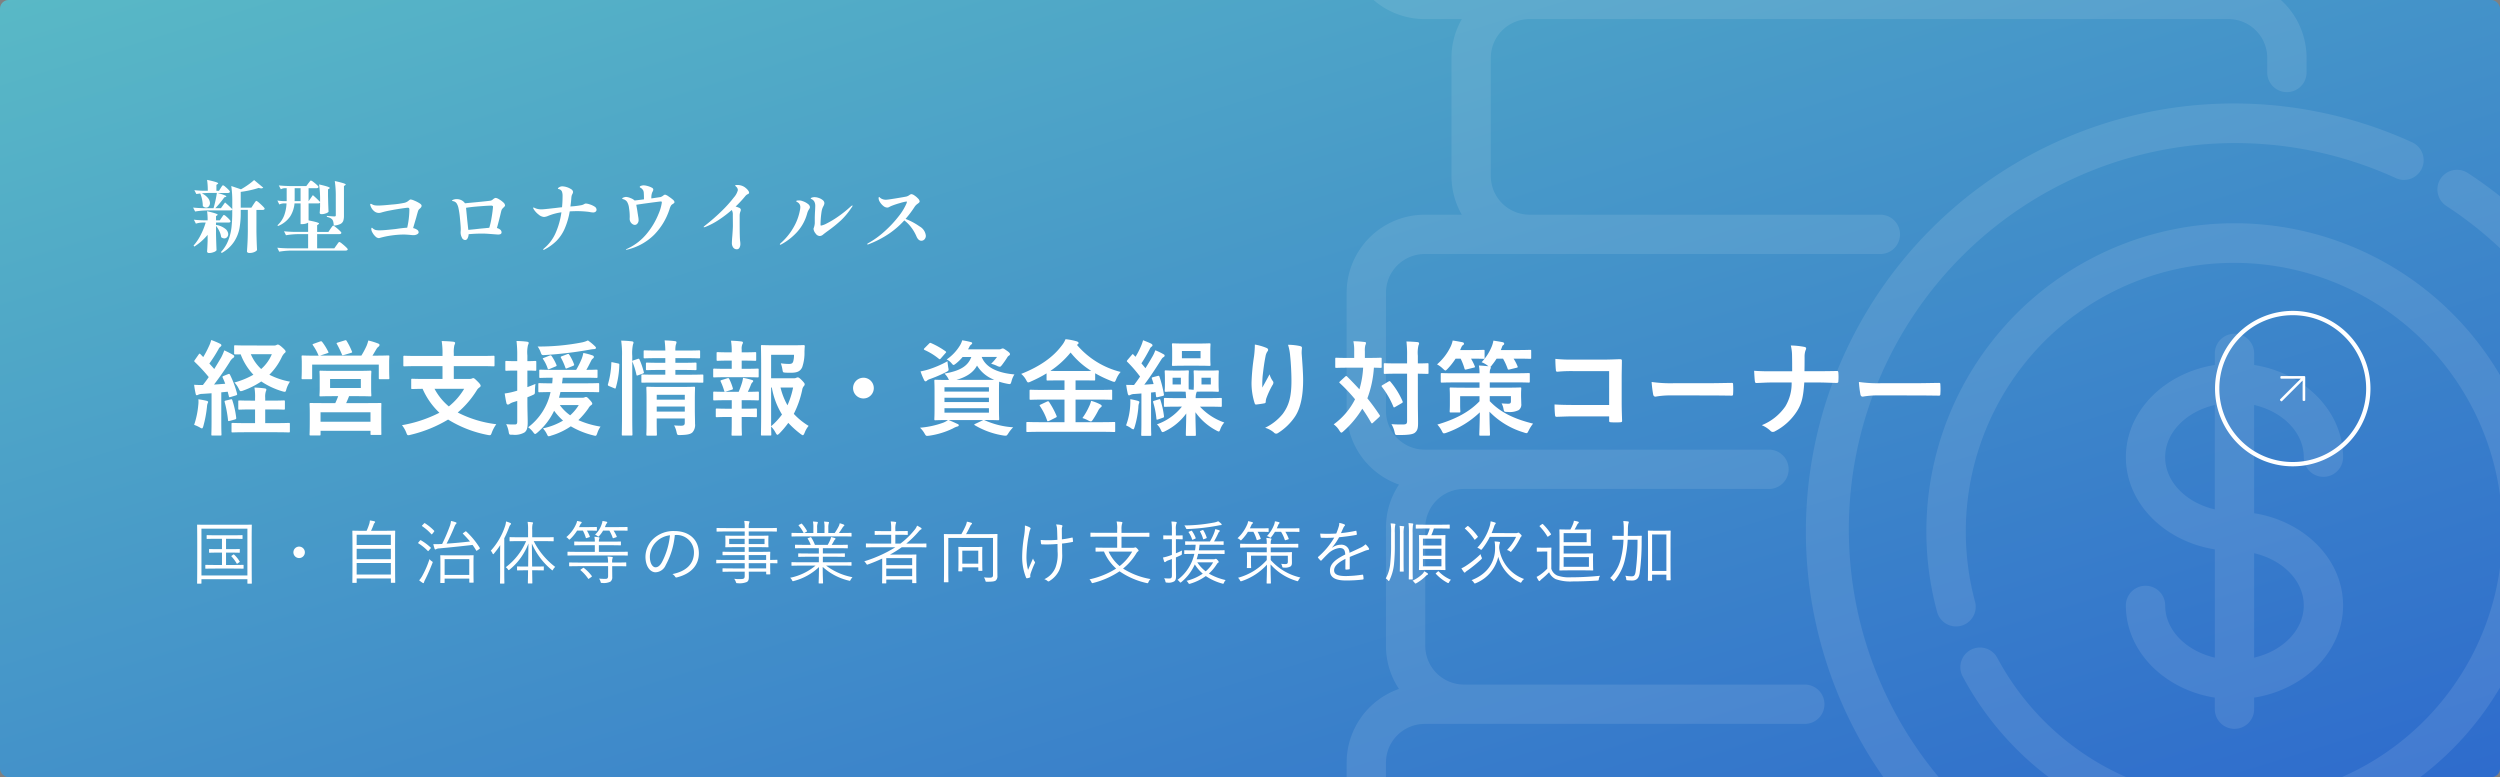
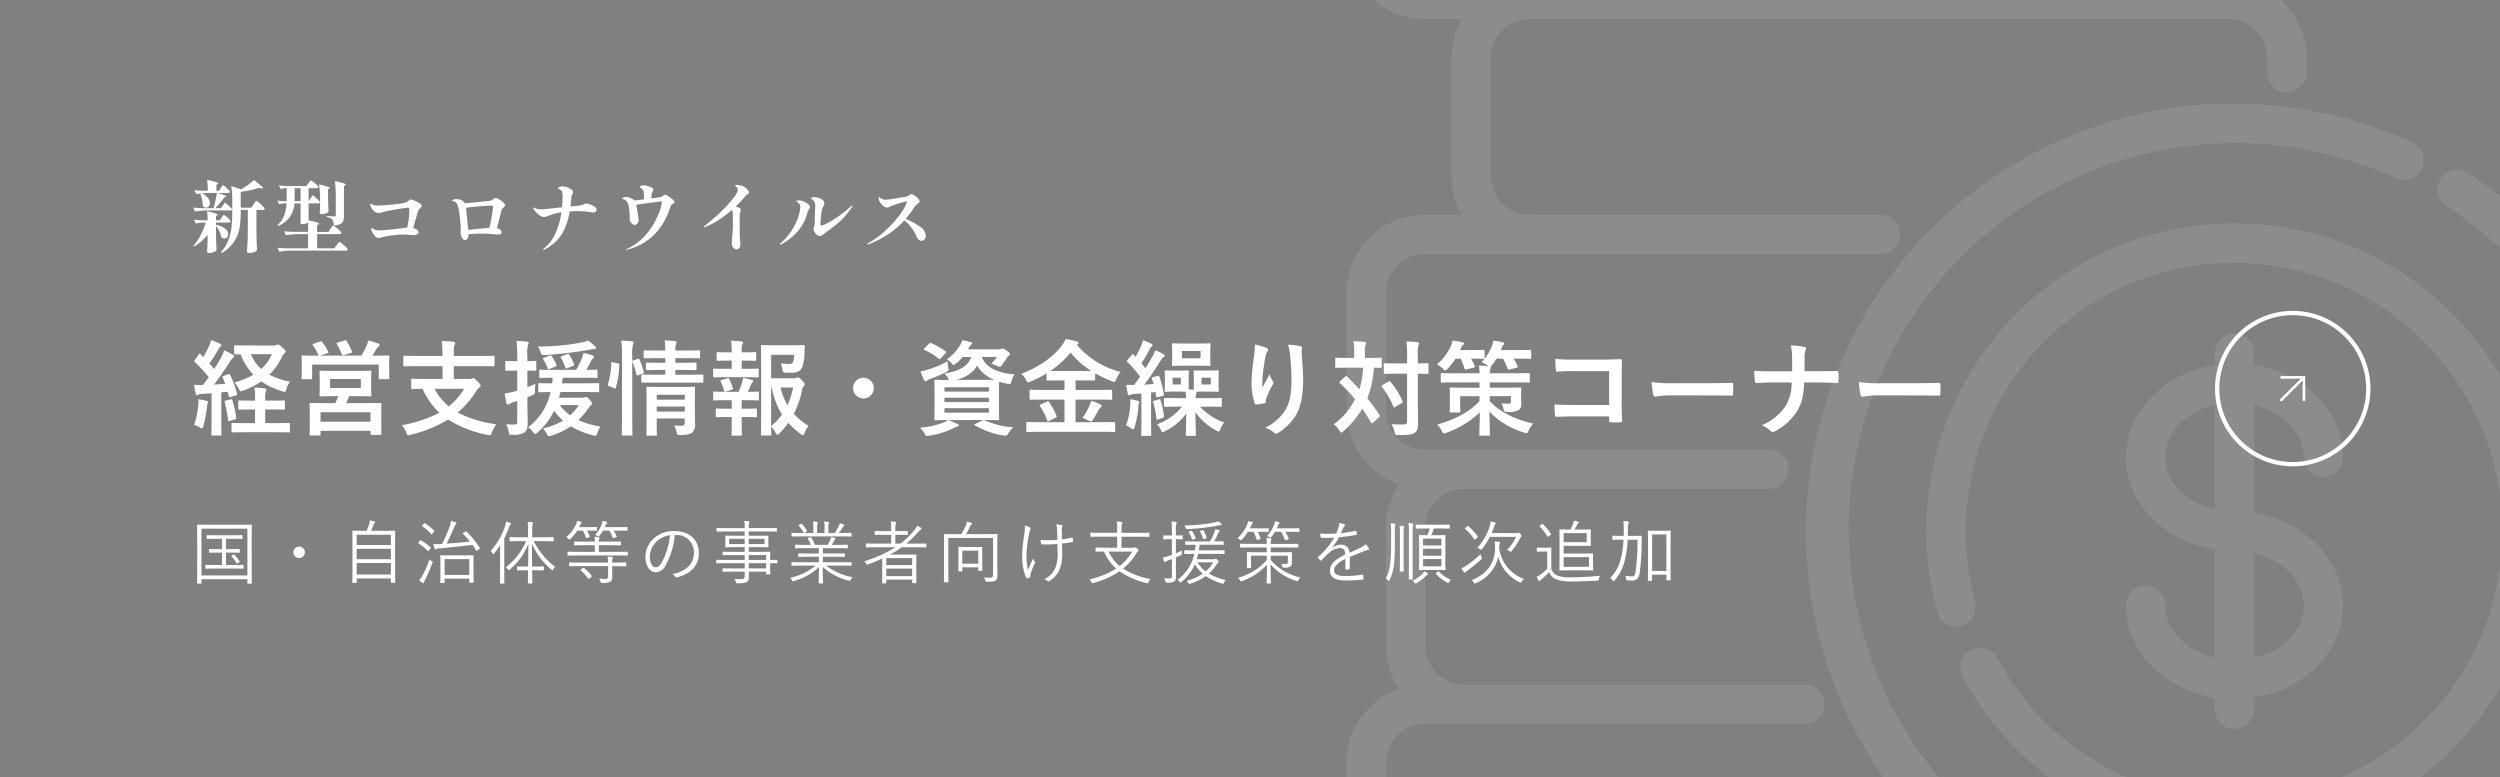
<svg xmlns="http://www.w3.org/2000/svg" width="579" height="180" viewBox="0 0 579 180">
  <rect x="0" y="0" width="579" height="180" fill="#808080" stroke="none" />
  <defs>
    <linearGradient id="a" x2="1" y2="1" gradientUnits="objectBoundingBox">
      <stop offset="0" stop-color="#182ab9" />
      <stop offset="0" stop-color="#59b9c6" />
      <stop offset="1" stop-color="#2e6bcc" />
    </linearGradient>
    <clipPath id="b">
      <rect width="579" height="180" rx="10" transform="translate(-393.899 -12.664)" fill="#fff" />
    </clipPath>
  </defs>
  <g transform="translate(-.047)">
-     <rect width="579" height="180" rx="2" transform="translate(.047)" fill="url(#a)" />
    <g transform="translate(393.946 12.664)" opacity=".1" clip-path="url(#b)" fill="#fff">
      <path d="M122.228-17.35h-8.6a17.958 17.958 0 002.391-8.965v-27.376a18.091 18.091 0 00-18.07-18.07H-63.944a18.1 18.1 0 00-18.07 18.076v27.373a18.091 18.091 0 0018.07 18.07h8.6A17.958 17.958 0 00-57.735.723v27.376a17.95 17.95 0 002.391 8.965h-8.6a18.09 18.09 0 00-18.07 18.069v27.376a18.1 18.1 0 0012.119 17.058 17.963 17.963 0 00-3.013 9.976v27.372a17.963 17.963 0 003.013 9.976 18.1 18.1 0 00-12.119 17.063v27.376a18.09 18.09 0 0018.07 18.07H74.878a4.553 4.553 0 100-9.106H-63.944a8.974 8.974 0 01-8.965-8.964v-27.376a8.975 8.975 0 018.965-8.965h88.037a4.553 4.553 0 100-9.106h-78.931a8.974 8.974 0 01-8.965-8.965v-27.375a8.975 8.975 0 018.965-8.965h70.635a4.553 4.553 0 000-9.106h-79.741a8.974 8.974 0 01-8.965-8.965V55.132a8.975 8.975 0 018.965-8.965H41.595a4.553 4.553 0 100-9.106h-81.257a8.974 8.974 0 01-8.965-8.965V.721a8.975 8.975 0 018.965-8.965h161.89a8.974 8.974 0 018.965 8.965v3.4a4.553 4.553 0 009.106 0v-3.4a18.091 18.091 0 00-18.071-18.071zm-15.317-8.962a8.975 8.975 0 01-8.965 8.965h-161.89a8.975 8.975 0 01-8.965-8.965v-27.373a8.975 8.975 0 018.965-8.965h161.89a8.974 8.974 0 018.965 8.965z" />
      <path d="M177.597 27.374a4.553 4.553 0 00-4.972 7.628 89.465 89.465 0 11-11.709-6.444 4.553 4.553 0 103.783-8.282 99.135 99.135 0 1012.9 7.1z" />
      <path d="M174.056 59.935a71.357 71.357 0 00-119.325 69.119 4.552 4.552 0 108.79-2.374 62.459 62.459 0 0116.073-60.307 62.17 62.17 0 11-10.911 73.337 4.552 4.552 0 10-8.029 4.292 71.356 71.356 0 10113.4-84.067z" />
-       <path d="M128.157 106.196V81.125c6.638 1.546 11.5 6.381 11.5 12.094a4.553 4.553 0 009.106 0c0-10.634-8.9-19.5-20.6-21.356v-2.677a4.553 4.553 0 00-9.106 0v2.677c-11.7 1.856-20.6 10.723-20.6 21.356s8.9 19.5 20.6 21.356v25.072c-6.638-1.546-11.5-6.381-11.5-12.094a4.553 4.553 0 10-9.106 0c0 10.634 8.9 19.5 20.6 21.356v2.677a4.553 4.553 0 109.106 0v-2.677c11.7-1.856 20.6-10.723 20.6-21.356s-8.897-19.501-20.6-21.357zm-9.105-.883c-6.638-1.546-11.5-6.381-11.5-12.094s4.857-10.547 11.5-12.094zm9.1 34.333v-24.187c6.638 1.546 11.5 6.382 11.5 12.094s-4.857 10.547-11.495 12.094z" />
+       <path d="M128.157 106.196V81.125c6.638 1.546 11.5 6.381 11.5 12.094a4.553 4.553 0 009.106 0c0-10.634-8.9-19.5-20.6-21.356v-2.677a4.553 4.553 0 00-9.106 0v2.677c-11.7 1.856-20.6 10.723-20.6 21.356s8.9 19.5 20.6 21.356v25.072c-6.638-1.546-11.5-6.381-11.5-12.094a4.553 4.553 0 10-9.106 0c0 10.634 8.9 19.5 20.6 21.356v2.677a4.553 4.553 0 109.106 0v-2.677c11.7-1.856 20.6-10.723 20.6-21.356s-8.897-19.501-20.6-21.357m-9.105-.883c-6.638-1.546-11.5-6.381-11.5-12.094s4.857-10.547 11.5-12.094zm9.1 34.333v-24.187c6.638 1.546 11.5 6.382 11.5 12.094s-4.857 10.547-11.495 12.094z" />
    </g>
    <path d="M513.047 90a18 18 0 0118-18 18 18 0 0118 18 18 18 0 01-18 18 18 18 0 01-18-18zm5.979-12.021A16.888 16.888 0 00514.047 90a16.891 16.891 0 004.979 12.021 16.888 16.888 0 0012.02 4.979 16.889 16.889 0 0012.021-4.979A16.891 16.891 0 00548.047 90a16.888 16.888 0 00-4.979-12.021A16.889 16.889 0 00531.047 73a16.888 16.888 0 00-12.021 4.979zm9.255 14.9l-.126-.126a.215.215 0 010-.3l4.747-4.747h-4.508a.214.214 0 01-.214-.214v-.178a.214.214 0 01.214-.214h5.33a.214.214 0 01.214.214v5.33a.215.215 0 01-.214.215h-.178a.215.215 0 01-.214-.215v-4.507l-4.747 4.746a.213.213 0 01-.151.063.213.213 0 01-.152-.071zm-476.41-5.831c-.336.144-.336.192-.24.432.216.456.408.936.576 1.392-.864.072-1.728.144-2.592.192 1.1-1.44 2.4-3.264 3.624-5.208a2.953 2.953 0 01.792-.96c.192-.1.264-.192.264-.36 0-.144-.072-.24-.288-.36a22.294 22.294 0 00-2.016-1.032 12.359 12.359 0 01-.72 1.656c-.524.888-1.056 1.776-1.608 2.664-.36-.432-.744-.84-1.128-1.272a33.173 33.173 0 002.112-3.312 1.464 1.464 0 01.456-.58c.12-.1.216-.192.216-.312 0-.144-.072-.264-.312-.384a19.259 19.259 0 00-2.04-.86 7.336 7.336 0 01-.552 1.488 23.984 23.984 0 01-1.296 2.468l-.624-.648c-.1-.1-.144-.144-.216-.144s-.144.072-.24.216l-.84 1.2c-.1.144-.168.24-.168.312s.048.12.144.216a36.578 36.578 0 013.216 3.48 34.231 34.231 0 01-1.344 1.828 19.3 19.3 0 01-2.04-.048 19.571 19.571 0 00.34 2.016c.048.24.1.408.264.408a.8.8 0 00.36-.12 2.222 2.222 0 01.888-.192l2.184-.144v6.384c0 2.208-.048 3-.048 3.144 0 .24.024.264.264.264h1.82c.24 0 .264-.024.264-.264 0-.12-.048-.936-.048-3.144v-6.6l1.488-.144.264 1.032c.048.264.12.288.408.192l1.2-.36c.288-.1.36-.168.288-.432a21.794 21.794 0 00-1.608-4.32c-.12-.24-.192-.288-.5-.168zm5.664-7.032c-2.16 0-2.856-.048-3-.048-.24 0-.264.024-.264.264v1.608c0 .24.024.192.264.24a12.366 12.366 0 001.248-.024 14.056 14.056 0 002.952 4.728 18.273 18.273 0 01-4.392 1.8 5.8 5.8 0 011.032 1.516c.168.36.264.5.456.5a2.33 2.33 0 00.6-.168 18.962 18.962 0 004.128-2.088 17.575 17.575 0 004.872 2.28 2.568 2.568 0 00.552.12c.216 0 .264-.144.384-.576a6.11 6.11 0 01.84-1.776 16.879 16.879 0 01-4.776-1.608 14.139 14.139 0 002.808-3.936 3.437 3.437 0 01.672-1.032c.216-.168.288-.24.288-.408s-.192-.432-.792-.96c-.528-.48-.84-.648-1.008-.648a.681.681 0 00-.312.1 1.044 1.044 0 01-.552.12zm5.472 2.016a9.454 9.454 0 01-2.472 3.432 10.109 10.109 0 01-2.4-3.432zm-.144 12.792c2.04 0 2.736.048 2.88.048.264 0 .288-.024.288-.264V93c0-.24-.024-.264-.288-.264-.144 0-.84.048-2.88.048h-1.392v-.648a4.039 4.039 0 01.144-1.488 1.071 1.071 0 00.12-.432c0-.12-.144-.24-.384-.264a23.23 23.23 0 00-2.376-.192 12.557 12.557 0 01.144 2.5v.528h-.744c-2.04 0-2.736-.048-2.88-.048-.24 0-.264.024-.264.264v1.608c0 .24.024.264.264.264.144 0 .84-.048 2.88-.048h.744v3.168h-1.972c-2.3 0-3.072-.048-3.216-.048-.24 0-.264.024-.264.24v1.7c0 .24.024.264.264.264.144 0 .912-.048 3.216-.048h6.58c2.28 0 3.048.048 3.168.048.264 0 .288-.024.288-.264v-1.7c0-.216-.024-.24-.288-.24-.12 0-.888.048-3.168.048h-2.256v-3.172zM45.007 98.4a8.238 8.238 0 011.368.624 1.019 1.019 0 00.432.192c.144 0 .216-.144.336-.528a27.648 27.648 0 00.84-4.464 2.891 2.891 0 01.144-.792.637.637 0 00.12-.332c0-.12-.12-.216-.408-.288a18.91 18.91 0 00-1.848-.336 6.2 6.2 0 01-.024 1.344 19.521 19.521 0 01-.96 4.58zm7.368-5.64c-.288.072-.36.12-.288.384a26.228 26.228 0 01.768 4.156c.024.24.048.264.432.168l1.152-.312c.312-.1.336-.168.312-.432a20.8 20.8 0 00-.888-4.008c-.1-.264-.12-.288-.408-.216zm25.008-6.86c-2.184 0-2.952-.048-3.1-.048-.216 0-.24.024-.24.288 0 .12.048.528.048 1.632v2.108c0 1.1-.048 1.488-.048 1.656 0 .24.024.264.24.264.144 0 .912-.048 3.1-.048h.984a16.133 16.133 0 01-.672 1.608h-2.328c-2.352 0-3.192-.024-3.36-.024-.24 0-.264.024-.264.264 0 .144.048.72.048 2.136v1.3c0 2.88-.048 3.408-.048 3.552 0 .24.024.264.264.264h2.04c.216 0 .24-.024.24-.264v-.816h11.568v.72c0 .216.024.24.264.24h2.016c.24 0 .24-.024.24-.24 0-.144-.024-.672-.024-3.5v-1.544c0-1.128.024-1.7.024-1.848 0-.24 0-.264-.24-.264-.168 0-1.008.024-3.36.024h-4.56c.216-.48.456-1.008.672-1.608h1.824c2.16 0 2.928.048 3.1.048.216 0 .24-.024.24-.264 0-.144-.048-.552-.048-1.656v-2.112c0-1.1.048-1.512.048-1.632 0-.264-.024-.288-.24-.288-.168 0-.936.048-3.1.048zm-3.1 9.576h11.572v2.204H74.287zm2.208-7.7h7.128v2.088h-7.124zm-3.792-8.16c-.288.1-.312.144-.168.36a11.572 11.572 0 011.224 2.208.437.437 0 00.12.192h-.548c-2.208 0-3-.048-3.168-.048-.24 0-.264.024-.264.264 0 .168.048.6.048 1.44v.864c0 2.112-.048 2.5-.048 2.64 0 .264.024.288.264.288h1.92c.24 0 .264-.024.264-.288v-3.1h15.432v3.12c0 .24.024.264.264.264h1.92c.24 0 .264-.024.264-.264 0-.144-.048-.528-.048-2.64v-1.06c0-.672.048-1.128.048-1.272 0-.24-.024-.264-.264-.264-.168 0-.96.048-3.168.048h-.48c.312-.48.576-.96.912-1.512a1.737 1.737 0 01.5-.576.472.472 0 00.216-.408c0-.144-.1-.216-.312-.312a17.078 17.078 0 00-2.28-.7 8.947 8.947 0 01-.384 1.2 19.583 19.583 0 01-1.224 2.3h-9.572l1.68-.552c.336-.12.336-.144.216-.36a13.087 13.087 0 00-1.392-2.248c-.144-.168-.216-.216-.528-.1zm5.592-.288c-.288.1-.36.12-.216.36a21.155 21.155 0 011.132 2.344c.1.264.12.288.48.192l1.608-.48c.336-.1.36-.144.264-.336a15.976 15.976 0 00-1.2-2.4c-.12-.216-.192-.264-.48-.168zm24.24 5.472v2.968h-3.72c-2.328 0-3.12-.048-3.264-.048-.24 0-.264.024-.264.264v1.848c0 .24.024.264.264.264.12 0 .744-.024 2.376-.048a16.9 16.9 0 003.888 5.544 30.509 30.509 0 01-8.664 2.88 6.641 6.641 0 01.984 1.7c.168.456.24.624.48.624a1.889 1.889 0 00.528-.1 30.409 30.409 0 008.688-3.528 27.073 27.073 0 009.1 3.552 2.932 2.932 0 00.528.072c.264 0 .336-.144.5-.624a8.576 8.576 0 011.032-1.92 26.293 26.293 0 01-8.928-2.712 21.887 21.887 0 004.392-5.112 1.959 1.959 0 01.576-.648c.216-.168.336-.24.336-.432 0-.216-.192-.5-.744-1.032-.6-.6-.792-.744-.96-.744a.782.782 0 00-.312.1 1.94 1.94 0 01-.7.1h-3.5v-2.976h6.12c2.16 0 2.9.048 3.048.048.24 0 .264-.024.264-.264V82.68c0-.264-.024-.288-.264-.288-.144 0-.888.048-3.048.048h-6.12v-.624a6.909 6.909 0 01.144-1.9 1.254 1.254 0 00.168-.5c0-.12-.168-.24-.384-.264-.84-.1-1.872-.144-2.736-.168a17.119 17.119 0 01.192 3.072v.384h-5.76c-2.16 0-2.9-.048-3.048-.048-.24 0-.264.024-.264.288v1.9c0 .24.024.264.264.264.144 0 .888-.048 3.048-.048zm5.016 5.248a15.023 15.023 0 01-3.552 4.08 13.725 13.725 0 01-3.312-4.08zm21.96 2.064c.12-.432.24-.864.336-1.32h5.544c2.256 0 3.048.048 3.192.048.24 0 .24-.024.24-.288v-1.56c0-.24-.024-.264-.24-.264-.144 0-.936.048-3.192.048h-5.18c.072-.408.12-.84.168-1.3h4.656c2.208 0 2.976.048 3.144.048.24 0 .264-.024.264-.288v-1.364c0-.24-.024-.264-.264-.264-.144 0-.768.048-2.328.048.48-.816.768-1.44 1.152-2.184a1.217 1.217 0 01.384-.456.484.484 0 00.216-.36.428.428 0 00-.312-.336 13.63 13.63 0 00-2.14-.576 7.971 7.971 0 01-.36 1.3 18.855 18.855 0 01-1.3 2.616h-5.16c-2.208 0-2.976-.048-3.12-.048-.24 0-.264.024-.264.264v1.364c0 .264.024.288.264.288.12 0 .864-.048 2.832-.048-.024.432-.048.888-.1 1.3-2.064 0-2.808-.048-2.952-.048-.24 0-.264.024-.264.264v1.56c0 .264.024.288.264.288.12 0 .816-.024 2.568-.048a13.832 13.832 0 01-5.184 8.16 5.234 5.234 0 011.164 1.144c.192.264.312.408.456.408.12 0 .264-.12.528-.336a15.228 15.228 0 003.864-5.04 14.512 14.512 0 002.064 2.28 15.329 15.329 0 01-4.656 1.8 5.279 5.279 0 01.888 1.272c.192.384.24.552.456.552a1.841 1.841 0 00.552-.144 16.082 16.082 0 004.56-2.16 19.2 19.2 0 005.16 2.088c.72.192.72.192.984-.528a5.368 5.368 0 01.744-1.488 20.378 20.378 0 01-5.136-1.504 18.417 18.417 0 002.328-2.74 1.958 1.958 0 01.624-.72c.168-.1.264-.216.264-.336 0-.192-.168-.456-.6-.912-.432-.5-.648-.648-.84-.648a.664.664 0 00-.312.072 1.155 1.155 0 01-.5.1zm4.584 1.7a10.487 10.487 0 01-1.992 2.376 10.241 10.241 0 01-2.4-2.376zm-11.9-1.8c.432-.168.84-.336 1.248-.528.432-.192.5-.216.5-.84a11.688 11.688 0 01.12-1.728c-.648.264-1.272.528-1.872.744v-3.836c1.224 0 1.632.048 1.8.048.24 0 .264-.024.264-.264v-1.752c0-.24-.024-.264-.264-.264-.168 0-.576.048-1.8.048v-1.32a7.364 7.364 0 01.148-2.42 1.254 1.254 0 00.168-.5c0-.1-.168-.24-.408-.264-.792-.1-1.56-.144-2.424-.168a27.286 27.286 0 01.168 3.408v1.264h-.432c-1.488 0-1.944-.048-2.064-.048-.24 0-.264.024-.264.264v1.752c0 .24.024.264.264.264.12 0 .576-.048 2.064-.048h.432v4.656l-.672.192a15.383 15.383 0 01-2.232.456c.12.84.264 1.656.408 2.28.072.192.168.288.312.288a.652.652 0 00.408-.144 3.356 3.356 0 01.84-.408l.936-.288v4.776c0 .528-.168.672-.5.672a14.608 14.608 0 01-2.064-.072 6 6 0 01.572 1.728c.12.744.168.744.912.72a4.453 4.453 0 002.76-.528c.552-.408.744-1.056.744-2.376 0-1.2-.072-2.472-.072-4.776zm14.016-13.172a5.81 5.81 0 01-1.344.456 52.367 52.367 0 01-10.3.96 5.235 5.235 0 01.7 1.32c.24.72.312.7 1.08.648A90.077 90.077 0 00136.519 81a7.224 7.224 0 011.056-.144c.312 0 .5-.12.5-.288 0-.144-.12-.264-.264-.408a12.472 12.472 0 00-1.604-1.32zm-3.46 5.904c.288-.12.312-.192.24-.408a10.987 10.987 0 00-1.1-2.184c-.12-.192-.192-.24-.528-.1l-1.08.408c-.336.12-.432.192-.336.36a14.307 14.307 0 011.032 2.3c.1.288.144.288.48.144zm-6.72-1.872c-.312.12-.336.144-.168.36a8.233 8.233 0 011.012 2.068c.1.264.168.264.48.144l1.32-.552c.312-.12.336-.168.24-.408a11.11 11.11 0 00-1.1-2.016c-.144-.192-.192-.216-.5-.1zm34.944 9.792c0-1.776.048-2.664.048-2.808 0-.264-.024-.288-.264-.288-.168 0-.864.048-2.976.048h-4.772c-2.112 0-2.832-.048-2.976-.048-.264 0-.288.024-.288.288 0 .144.048.912.048 2.592v5.616c0 1.7-.048 2.424-.048 2.544 0 .264.024.288.288.288h1.872c.264 0 .288-.024.288-.288 0-.12-.048-.912-.048-2.592v-1.1h6.5v.96c0 .48-.144.72-.84.72-.432 0-1.08-.024-1.632-.072a5.563 5.563 0 01.552 1.488c.168.768.192.768.936.744 1.752-.048 2.328-.24 2.736-.6a2.525 2.525 0 00.624-2.016c0-.744-.048-2.136-.048-3.336zm-8.824 2.664v-1.176h6.5v1.176zm6.5-3.888v1.128h-6.5V91.44zm.792-2.832c2.3 0 3.12.024 3.24.024.24 0 .264 0 .264-.264V87c0-.24-.024-.264-.264-.264-.12 0-.936.048-3.24.048h-2.976V85.68h1.632c2.136 0 2.856.048 3 .048.24 0 .264-.024.264-.288v-1.2c0-.24-.024-.264-.264-.264-.144 0-.864.048-3 .048h-1.632v-1.08h2.3c2.232 0 3 .048 3.144.048.264 0 .288-.024.288-.264v-1.3c0-.264-.024-.288-.288-.288-.144 0-.912.048-3.144.048h-2.3a5.228 5.228 0 01.1-1.32 2.374 2.374 0 00.168-.624c0-.1-.12-.216-.384-.24-.816-.1-1.488-.144-2.376-.168.1.84.144 1.512.168 2.352h-1.592c-2.256 0-3.024-.048-3.168-.048-.24 0-.264.024-.264.288v1.3c0 .24.024.264.264.264.144 0 .912-.048 3.168-.048h1.584v1.08h-1.2c-2.16 0-2.856-.048-3.024-.048-.24 0-.264.024-.264.264v1.2c0 .264.024.288.264.288.168 0 .864-.048 3.024-.048h1.2v1.1h-2.016c-2.328 0-3.12-.048-3.264-.048-.24 0-.264.024-.264.264v1.368c0 .264.024.264.264.264.144 0 .936-.024 3.264-.024zm-15.336 7.8c0 2.688-.048 4.056-.048 4.176 0 .264.024.288.264.288h1.944c.24 0 .264-.024.264-.288 0-.12-.048-1.488-.048-4.2V82.44a9.522 9.522 0 01.168-2.664 1.181 1.181 0 00.12-.48c0-.12-.144-.216-.384-.24-.792-.1-1.56-.144-2.472-.168a22.046 22.046 0 01.192 3.624zm-2.088-12.48c-.336-.072-.384-.1-.384.144a19.932 19.932 0 01-.768 4.872c-.072.24-.048.36.264.48l1.152.48c.264.12.312.144.384-.1a20.828 20.828 0 00.816-5.256c.024-.264-.024-.312-.336-.384zm4.776-.48c-.312.1-.336.144-.24.408a17.994 17.994 0 01.888 2.9c.048.264.12.264.432.144l1.008-.36c.312-.12.336-.168.264-.408a17.466 17.466 0 00-.984-2.856c-.1-.216-.168-.24-.432-.144zm31.848 4.152v-5.424h5.3a5.523 5.523 0 01-.168 1.488c-.144.48-.384.624-1.008.624a13.564 13.564 0 01-1.872-.144 8.71 8.71 0 01.384 1.536c.1.576.12.576.672.624.432.024.864.024 1.272.024 1.488 0 2.16-.336 2.616-1.272a10.111 10.111 0 00.528-3.6c.024-.408.024-.768.072-1.224.024-.24-.072-.312-.312-.312-.144 0-.792.048-2.712.048h-3.864c-1.9 0-2.832-.048-2.976-.048-.264 0-.288.024-.288.264 0 .168.048 1.8.048 5.088v10.344c0 3.264-.048 4.848-.048 5.016 0 .216.024.24.288.24h1.848c.24 0 .264-.024.264-.24 0-.1-.024-.72-.048-1.848a6.006 6.006 0 011.032 1.416c.192.336.288.5.432.5.12 0 .24-.12.48-.336a21.008 21.008 0 002.04-2.424 21.453 21.453 0 002.88 2.592c.24.168.384.264.48.264.144 0 .24-.168.408-.528a5.51 5.51 0 01.936-1.632 15.956 15.956 0 01-3.432-2.784 22.133 22.133 0 001.944-5.544 1.7 1.7 0 01.408-.912.579.579 0 00.168-.408c0-.168-.1-.336-.672-.936-.576-.576-.768-.648-.912-.648a.625.625 0 00-.36.1 1.329 1.329 0 01-.672.1zm0 2.16h.168a17.566 17.566 0 002.352 6.24 16.412 16.412 0 01-2.52 2.712zm5.088 0a19.157 19.157 0 01-1.3 4.1 15.742 15.742 0 01-1.608-4.1zm-15 4.9c-1.872 0-2.5-.048-2.64-.048-.24 0-.264.024-.264.264v1.484c0 .24.024.264.264.264.144 0 .768-.048 2.64-.048h.792v1.56c0 1.608-.048 2.352-.048 2.5 0 .24.024.264.264.264h1.872c.24 0 .264-.024.264-.264 0-.12-.048-.888-.048-2.5v-1.56h.648c1.872 0 2.472.048 2.616.048.24 0 .264-.024.264-.264v-1.488c0-.24-.024-.264-.264-.264-.144 0-.744.048-2.616.048h-.648v-1.968h.888c2.04 0 2.688.048 2.832.048.24 0 .264-.024.264-.288V90.96c0-.24-.024-.264-.264-.264-.144 0-.72.048-2.3.048.312-.624.5-1.08.768-1.752a1.28 1.28 0 01.312-.456.366.366 0 00.168-.288c0-.12-.1-.192-.336-.264a17.652 17.652 0 00-2.016-.48 8.239 8.239 0 01-.24 1.128c-.216.7-.48 1.416-.768 2.112h-2.832c-2.016 0-2.688-.048-2.808-.048-.24 0-.264.024-.264.264v1.488c0 .264.024.288.264.288.12 0 .792-.048 2.808-.048h1.224v1.968zm-.408-9.24c-2.016 0-2.688-.048-2.808-.048-.264 0-.288.024-.288.288v1.484c0 .24.024.264.288.264.12 0 .792-.048 2.808-.048h4.32c2.064 0 2.712.048 2.856.048.24 0 .264-.024.264-.264v-1.488c0-.264-.024-.288-.264-.288-.144 0-.792.048-2.856.048h-.816V83.52h.528c1.848 0 2.448.048 2.592.048.216 0 .24-.024.24-.264v-1.512c0-.216-.024-.24-.24-.24-.144 0-.744.048-2.592.048h-.528v-.648a2.637 2.637 0 01.144-1.2.925.925 0 00.144-.432c0-.12-.12-.216-.384-.24a22.1 22.1 0 00-2.38-.168 15.267 15.267 0 01.168 2.64v.048h-.648c-1.848 0-2.448-.048-2.592-.048-.24 0-.264.024-.264.24V83.3c0 .24.024.264.264.264.144 0 .744-.048 2.592-.048h.648v1.9zm1.2 4.848c.312-.1.312-.168.24-.408a12.166 12.166 0 00-.816-2.088c-.1-.192-.168-.24-.432-.168l-1.32.408c-.288.1-.336.12-.216.384a15.07 15.07 0 01.792 2.112c.072.24.12.264.432.168zm30.5-2.784a2.4 2.4 0 102.4 2.4 2.407 2.407 0 00-2.396-2.404zm27.96 9.792c2.232 0 3.072.048 3.216.048.24 0 .264-.024.264-.288 0-.144-.048-.816-.048-2.352v-4.1c0-1.2.024-1.872.048-2.184a14.588 14.588 0 001.9.48c.72.144.744.144.96-.6a5.113 5.113 0 01.672-1.56c-3.216-.288-6.528-1.272-7.584-4.056h3.552a11.033 11.033 0 01-1.368 1.584 7.156 7.156 0 011.344.48 1.786 1.786 0 00.648.216c.192 0 .312-.144.576-.48.408-.552.768-1.032 1.176-1.7a1.059 1.059 0 01.432-.432.346.346 0 00.192-.312c0-.192-.144-.408-.792-.84-.576-.408-.72-.48-.888-.48a.781.781 0 00-.336.1 1.176 1.176 0 01-.6.1h-7.1l.264-.456a1.463 1.463 0 01.48-.648c.168-.12.216-.192.216-.336 0-.12-.12-.192-.408-.264a19.994 19.994 0 00-1.9-.384 5.039 5.039 0 01-.456 1.08 10.646 10.646 0 01-3.144 3.36 3.585 3.585 0 011.056.792c.264.312.384.48.552.48.12 0 .264-.12.552-.336a10.176 10.176 0 001.536-1.512h2.016c-.816 2.208-2.76 3.24-6.216 3.84a4.739 4.739 0 01.84 1.1 1.819 1.819 0 00.216.384c-2.184 0-2.976-.048-3.144-.048-.24 0-.264.024-.264.264 0 .168.048.816.048 2.376v4.1c0 1.536-.048 2.208-.048 2.352 0 .264.024.288.264.288.144 0 .912-.048 2.9-.048a4.957 4.957 0 01-1.08.6 20.694 20.694 0 01-5.4 1.176 5.718 5.718 0 011.08 1.392c.24.408.312.5.6.5a4.582 4.582 0 00.48-.048 18.588 18.588 0 005.472-1.68 3.953 3.953 0 01.984-.432c.216-.048.36-.144.36-.288s-.1-.264-.336-.336c-.672-.312-1.176-.552-2.04-.888h8.064l-1.824.864c-.336.12-.336.216-.12.36a18.62 18.62 0 006.552 2.352 3.6 3.6 0 00.576.048c.216 0 .312-.1.552-.456a7.849 7.849 0 011.176-1.488 18.817 18.817 0 01-6.552-1.608zm-6.452-9.292c2.328-.648 3.936-1.7 4.8-3.312a7.934 7.934 0 004.008 3.288c-.528.024-1.3.024-2.448.024zm7.56 7.584h-10.3v-1.032h10.3zm-10.3-2.448v-1.008h10.3v1.008zm10.3-3.432V90.7h-10.3v-1.012zm-9.6-6.024a23.852 23.852 0 01-4.464 1.92 17.329 17.329 0 01-1.776.432 14.462 14.462 0 00.84 2.04c.1.192.192.264.336.264a.493.493 0 00.336-.192 1.965 1.965 0 01.648-.336 31.4 31.4 0 003.74-1.608c.672-.36.672-.36.5-1.152-.064-.48-.136-.96-.16-1.368zm-5.3-3.048c-.12.12-.168.192-.168.264s.072.12.192.192a14.5 14.5 0 013.264 2.016c.192.168.288.144.5-.12l1.032-1.176c.12-.12.168-.192.168-.24 0-.072-.048-.12-.168-.216a18.6 18.6 0 00-3.312-1.872c-.24-.1-.288-.072-.5.144zm40.776 19.392c2.208 0 2.952.048 3.1.048.24 0 .264-.024.264-.24v-1.824c0-.24-.024-.264-.264-.264-.144 0-.888.048-3.1.048h-5.816v-5.232h5c2.28 0 3.072.048 3.216.048.264 0 .264.072.264-.264v-1.8c0-.24-.024-.264-.264-.264-.144 0-.936.048-3.216.048h-5V88.1h1.3c2.088 0 2.808.024 2.976.024.24 0 .264-.024.264-.24v-1.436a26.951 26.951 0 003.84 1.824 2.227 2.227 0 00.576.168c.192 0 .264-.168.456-.6a5.925 5.925 0 011.032-1.7 19.436 19.436 0 01-10.128-6.264.5.5 0 00.144-.1c.192-.144.24-.216.24-.336 0-.168-.192-.312-.432-.384a14.185 14.185 0 00-2.592-.5 5.829 5.829 0 01-.96 1.584c-1.92 2.544-4.944 4.728-9.312 6.456a4.753 4.753 0 011.152 1.416c.216.408.312.552.48.552a1.577 1.577 0 00.576-.192 29.376 29.376 0 003.672-1.9v1.416c0 .216.024.24.264.24.144 0 .864-.024 2.952-.024h.936v2.208h-4.584c-2.28 0-3.072-.048-3.216-.048-.264 0-.288.024-.288.264v1.8c0 .24.024.264.288.264.144 0 .936-.048 3.216-.048h4.584v5.232h-5.472c-2.184 0-2.928-.048-3.072-.048-.264 0-.288.024-.288.264v1.824c0 .216.024.24.288.24.144 0 .888-.048 3.072-.048zm-9.316-14.088c-1.152 0-1.872 0-2.328-.024a21.1 21.1 0 004.68-4.248 18.856 18.856 0 004.776 4.252c-.456.024-1.176.024-2.328.024zm5.088 10.9a7.38 7.38 0 011.416.6 1.65 1.65 0 00.552.192c.12 0 .216-.1.384-.312a20.889 20.889 0 001.272-2.136 2.378 2.378 0 01.552-.768c.168-.12.288-.192.288-.384 0-.144-.144-.264-.432-.408a10.474 10.474 0 00-2.016-.768 6.2 6.2 0 01-.456 1.272 15.066 15.066 0 01-1.56 2.708zm-9.624-3.144c-.312.144-.36.192-.192.408a13.563 13.563 0 011.632 3.288c.1.24.12.24.48.1l1.488-.744c.288-.144.312-.192.216-.432a19 19 0 00-1.7-3.168c-.168-.24-.24-.24-.552-.1zm32.664.5a12.8 12.8 0 01-5.784 4.1 3.684 3.684 0 01.864 1.2c.192.432.288.6.456.6a1.573 1.573 0 00.576-.216 13.28 13.28 0 004.9-4.1c-.024 2.136-.1 4.272-.1 4.92 0 .24.024.264.288.264h1.772c.24 0 .264-.024.264-.264 0-.672-.1-3-.1-5.208a13.763 13.763 0 004.836 4.228 2 2 0 00.552.24c.192 0 .24-.192.408-.624a4.683 4.683 0 01.888-1.464 13.816 13.816 0 01-5.64-3.672h1.584c2.28 0 3.072.048 3.216.048.24 0 .264-.024.264-.288v-1.516c0-.24-.024-.264-.264-.264-.144 0-.936.048-3.216.048h-2.572a3.531 3.531 0 01.1-1.008c.024-.144.12-.312.144-.48.288 0 .7-.024 1.368-.024h1.632c1.3 0 1.68.048 1.848.048.24 0 .264-.024.264-.264 0-.144-.048-.528-.048-1.536v-1.368c0-1.032.048-1.368.048-1.512 0-.264-.024-.288-.264-.288-.168 0-.552.048-1.848.048h-1.632c-1.272 0-1.656-.048-1.824-.048-.24 0-.264.024-.264.288 0 .144.048.5.048 1.536v1.344a13.242 13.242 0 01-.048 1.344c-.384-.048-.744-.072-1.128-.1-.024-.24-.024-.6-.024-1.248V87.6c0-1.032.048-1.392.048-1.536 0-.264-.024-.288-.264-.288-.144 0-.528.048-1.776.048h-1.54c-1.224 0-1.584-.048-1.752-.048-.24 0-.264.024-.264.288 0 .144.048.48.048 1.512v1.368c0 1.008-.048 1.392-.048 1.536 0 .24.024.264.264.264.168 0 .528-.048 1.752-.048h1.54c.624 0 1.032.024 1.3.024l.1 1.488h-1.632c-2.28 0-3.072-.048-3.24-.048-.24 0-.264.024-.264.264v1.512c0 .264.024.288.264.288.168 0 .96-.048 3.24-.048zm6.7-5.136h-2.16v-1.56h2.16zm-6.936 0h-1.92v-1.56h1.92zm-6.408-1.7c-.36.1-.384.144-.288.408.144.384.264.792.384 1.2l-2.16.144c1.176-1.56 2.472-3.48 3.7-5.448.36-.576.48-.768.72-.912a.425.425 0 00.288-.384c0-.144-.072-.216-.312-.336a13.174 13.174 0 00-1.848-.888 7.948 7.948 0 01-.672 1.464 80.57 80.57 0 01-1.608 2.688l-.936-1.128c.7-1.056 1.272-2.064 1.92-3.288a1.285 1.285 0 01.432-.576.37.37 0 00.216-.312c0-.144-.1-.24-.312-.384-.576-.288-1.224-.528-1.872-.792a9.378 9.378 0 01-.48 1.368 18.086 18.086 0 01-1.272 2.472l-.456-.48c-.168-.192-.192-.192-.384.024l-.984 1.152c-.216.264-.24.336-.048.5a29.879 29.879 0 012.928 3.384 40.16 40.16 0 01-1.392 1.944c-.552 0-1.128 0-1.824-.024.1.7.216 1.392.36 2.016.072.264.168.408.264.408a.664.664 0 00.384-.12 2.154 2.154 0 01.912-.192l1.608-.12v6.408c0 2.208-.048 3-.048 3.144 0 .24.024.264.264.264h1.776c.264 0 .288-.024.288-.264 0-.12-.048-.936-.048-3.144v-6.624c.336-.024.7-.072 1.032-.12l.12.96c.024.24.1.312.432.216l1.1-.264c.288-.072.336-.144.288-.384a25.688 25.688 0 00-1.032-4.1c-.1-.216-.12-.216-.432-.144zm7.176-7.776c-1.8 0-2.4-.048-2.568-.048-.24 0-.264.024-.264.288 0 .144.048.552.048 1.608v1.46c0 1.056-.048 1.44-.048 1.584 0 .264.024.288.264.288.168 0 .768-.048 2.568-.048h3.264c1.8 0 2.4.048 2.568.048.24 0 .264-.024.264-.288 0-.144-.048-.528-.048-1.584v-1.464c0-1.056.048-1.464.048-1.608 0-.264-.024-.288-.264-.288-.168 0-.768.048-2.568.048zm3.792 3.408h-4.32v-1.684h4.32zm-17.26 15.548a6.924 6.924 0 011.128.624 1.185 1.185 0 00.552.288c.12 0 .192-.168.312-.552a21.657 21.657 0 00.864-4.56 2.84 2.84 0 01.12-.84.677.677 0 00.1-.36c0-.12-.072-.192-.36-.288a18.031 18.031 0 00-1.728-.384 14.741 14.741 0 01-.024 1.488 15.57 15.57 0 01-.964 4.584zm6.552-5.712c-.288.1-.336.12-.264.384a19.028 19.028 0 01.744 3.768c.024.288.072.288.432.168l1.008-.36c.312-.1.336-.144.312-.408a19.978 19.978 0 00-.816-3.7c-.072-.24-.12-.264-.384-.168zm23.28-13.008a22.209 22.209 0 01-.192 2.736 50.727 50.727 0 00-.576 5.976 15.355 15.355 0 00.72 4.872c.048.168.168.336.336.312.6-.072 1.632-.216 1.92-.288a.337.337 0 00.312-.384 3 3 0 01.12-.72 19.65 19.65 0 011.416-3.072 1.131 1.131 0 00.24-.6.552.552 0 00-.144-.384 4.976 4.976 0 01-.744-1.56 123.663 123.663 0 01-1.68 3.072 24.247 24.247 0 01.072-2.64c.144-1.248.336-2.952.672-4.584a2.77 2.77 0 01.432-1.128.55.55 0 00.168-.384c0-.216-.144-.36-.456-.48a12.578 12.578 0 00-2.616-.744zm7.68.048a11.5 11.5 0 01.5 2.616c.172 1.536.296 4.036.296 5.736 0 3.792-.624 5.76-2.016 7.656a11.878 11.878 0 01-4.084 3.216 5.569 5.569 0 012.04 1.1.7.7 0 00.5.264.832.832 0 00.48-.168 13.225 13.225 0 003.96-3.864c1.272-1.968 1.824-4.92 1.824-8.328 0-1.728-.168-3.912-.336-6.192a8.5 8.5 0 01.048-1.1c.048-.408 0-.528-.48-.648a13.86 13.86 0 00-2.736-.288zm12.048 8.472c-.216.216-.216.288-.024.432a38.7 38.7 0 013.5 3.72 16.176 16.176 0 01-4.944 5.808 4.891 4.891 0 011.3 1.416c.216.336.336.5.48.5.12 0 .264-.12.5-.336a22.687 22.687 0 004.344-5.208 39.742 39.742 0 012.016 3.192c.1.144.144.216.216.216a.479.479 0 00.264-.168l1.416-1.3c.24-.24.216-.312.072-.5a50.884 50.884 0 00-2.808-3.84 24.762 24.762 0 001.512-7.1c1.008.024 1.416.048 1.536.048.24 0 .264-.024.264-.288v-1.8c0-.24-.024-.264-.264-.264-.144 0-.84.048-2.928.048h-.7V81.36a4.486 4.486 0 01.12-1.44 1.355 1.355 0 00.144-.48c0-.144-.144-.24-.384-.24a22.637 22.637 0 00-2.544-.168 10.141 10.141 0 01.192 2.328v1.54h-1.224c-2.064 0-2.76-.048-2.9-.048-.24 0-.264.024-.264.264v1.8c0 .264.024.288.264.288.144 0 .84-.048 2.9-.048h3.292a21.006 21.006 0 01-.864 5.016 82.205 82.205 0 00-2.832-2.952.254.254 0 00-.216-.12.324.324 0 00-.24.12zm18.024-1.776c1.512.024 2.088.048 2.208.048.24 0 .264-.024.264-.264v-1.944c0-.24-.024-.264-.264-.264-.12 0-.7.048-2.208.048v-1.752a7.464 7.464 0 01.144-2.424 1.125 1.125 0 00.144-.5c0-.12-.144-.24-.384-.264-.792-.072-1.68-.12-2.544-.144a27.21 27.21 0 01.144 3.384v1.7h-2.3c-2.016 0-2.688-.048-2.832-.048-.24 0-.264.024-.264.264v1.944c0 .24.024.264.264.264.144 0 .816-.048 2.832-.048h2.3v10.992c0 .576-.192.768-.888.768-.72.024-1.8 0-2.736-.072a5.986 5.986 0 01.72 1.8c.168.744.168.72.888.72 2.328 0 3.312-.144 3.816-.528.6-.5.744-1.032.744-2.256 0-1.344-.048-3.168-.048-4.848zm-8.184 2.64c-.24.144-.288.216-.12.432a20 20 0 012.616 4.536c.1.24.144.264.432.1l1.536-.888c.24-.144.264-.216.168-.456a18.108 18.108 0 00-2.784-4.488c-.144-.192-.24-.192-.48-.048zm24.84.6V88.56h5.88c2.208 0 2.952.048 3.1.048.264 0 .288-.024.288-.264v-1.68c0-.24-.024-.264-.288-.264-.144 0-.888.048-3.1.048h-5.88a2.428 2.428 0 01.12-.96.8.8 0 00.12-.384.174.174 0 00-.1-.144 1.433 1.433 0 00.384-.432 14.507 14.507 0 001.056-1.464h1.488a13.485 13.485 0 011.056 2.3c.072.24.144.288.5.192l1.584-.384c.288-.072.312-.12.216-.36a10.065 10.065 0 00-.912-1.752h.624c2.256 0 3.048.048 3.192.048.24 0 .264-.024.264-.264v-1.556c0-.24-.024-.264-.264-.264-.144 0-.936.048-3.192.048h-3.568a3.2 3.2 0 01.168-.432c.144-.408.168-.552.336-.672s.264-.192.264-.384-.12-.264-.36-.336c-.5-.1-1.464-.264-2.136-.36a6.583 6.583 0 01-.36 1.3 11.652 11.652 0 01-2.376 3.7 5.439 5.439 0 011.344.744l.24.192c-.744-.072-1.464-.144-2.208-.168a8.826 8.826 0 01.144 1.8h-5.592c-2.208 0-2.952-.048-3.1-.048-.264 0-.288.024-.288.264v1.68c0 .24.024.264.288.264.144 0 .888-.048 3.1-.048h5.592v1.224h-3.288c-2.352 0-3.192-.048-3.36-.048-.24 0-.264.024-.264.264 0 .168.048.624.048 1.752v1.776c0 1.152-.048 1.56-.048 1.728 0 .24.024.264.264.264h1.968c.216 0 .24-.024.24-.264 0-.144-.048-.528-.048-1.488v-2.024h4.488v1.176c-2.3 2.424-5.5 4.152-9.768 5.4a7.1 7.1 0 011.008 1.416c.216.456.312.624.528.624a1.791 1.791 0 00.576-.144 21.578 21.578 0 007.728-4.728c-.024 2.808-.12 4.656-.12 5.136 0 .24.024.264.24.264h1.968c.24 0 .264-.024.264-.264 0-.48-.1-2.448-.12-5.28a18.463 18.463 0 008.016 4.824 1.791 1.791 0 00.576.144c.192 0 .264-.168.5-.624a8.1 8.1 0 011.008-1.584c-4.368-1.08-7.56-2.592-10.032-5.208v-1.152h4.9v1.128c0 .48-.12.624-.648.624-.264 0-.744-.024-1.512-.072a3.894 3.894 0 01.432 1.224c.144.744.192.744.96.744a4.611 4.611 0 002.592-.432 1.585 1.585 0 00.576-1.464c0-.528-.048-1.3-.048-1.968v-.312c0-.744.048-1.08.048-1.224 0-.24-.024-.264-.24-.264-.168 0-1.008.048-3.36.048zm-6.744-6.72a13.558 13.558 0 01.888 2.3c.072.24.12.288.48.192l1.656-.408c.336-.072.336-.12.24-.36a12.9 12.9 0 00-.864-1.728c2.088 0 2.736.048 2.88.048.24 0 .264-.024.264-.264v-1.556c0-.24-.024-.264-.264-.264-.144 0-.816.048-2.856.048h-2.544l.216-.5c.168-.36.24-.5.384-.6.168-.1.288-.192.288-.384s-.12-.264-.384-.336c-.672-.12-1.44-.288-2.232-.384a6.076 6.076 0 01-.432 1.32 12.536 12.536 0 01-3.192 4.2 6.15 6.15 0 011.368 1.008c.288.264.432.408.576.408s.264-.144.528-.408a15.8 15.8 0 001.824-2.328zm34.392 10.728h-8.232c-1.9 0-3.288-.048-4.416-.12a22.748 22.748 0 00.12 2.5c.024.264.12.36.336.36 1.152-.024 2.424-.1 3.936-.1h8.256v.96c0 .36.072.384.456.408a15.506 15.506 0 002.112 0c.336-.024.432-.1.432-.336-.024-.672-.1-2.592-.1-4.344v-5.736c0-1.272.048-2.52.048-3.792.024-.312-.1-.408-.48-.408-1.272.048-2.544.1-3.792.1h-7.128a34.333 34.333 0 01-4.008-.168c0 .792.048 1.92.12 2.568 0 .288.1.408.36.408a33.029 33.029 0 013.6-.144h8.376zm22.92-2.208c1.776 0 3.552.024 5.352.048.336.024.432-.072.432-.36a17.688 17.688 0 000-2.256c0-.288-.072-.36-.432-.336-1.848.024-3.7.072-5.52.072h-7.732a30.833 30.833 0 01-5.184-.288 26.05 26.05 0 00.36 2.9c.072.36.264.5.552.5a19.192 19.192 0 013.528-.288zm22.32-5.616c.024-1.368.024-2.16.024-3.288a4.5 4.5 0 01.192-1.464 1.457 1.457 0 00.168-.528c0-.168-.1-.264-.36-.336a18.089 18.089 0 00-3.192-.336 10.346 10.346 0 01.288 2.424c.024 1.056.024 2.352.024 3.552h-4.728c-1.176 0-2.52 0-4.08-.12.048.888.1 1.9.168 2.376.048.36.12.48.432.456.912-.024 2.28-.12 3.456-.12h4.632a10.312 10.312 0 01-1.464 5.544 12.147 12.147 0 01-5.448 4.344 6.675 6.675 0 012.016 1.32.717.717 0 00.528.24.986.986 0 00.552-.168 13.32 13.32 0 005.112-4.728c1.032-1.7 1.392-3.072 1.632-6.552h3.408c1.344 0 3.168.1 4.032.1.36 0 .456-.072.456-.456a12.185 12.185 0 000-1.872c-.024-.408-.12-.456-.456-.432-1.248.024-2.832.048-4.176.048zm25.68 5.616c1.776 0 3.552.024 5.352.048.336.024.432-.072.432-.36a17.688 17.688 0 000-2.256c0-.288-.072-.36-.432-.336-1.848.024-3.7.072-5.52.072h-7.732a30.833 30.833 0 01-5.184-.288 26.05 26.05 0 00.36 2.9c.072.36.264.5.552.5a19.192 19.192 0 013.528-.288zm-387.184 39.36c0-.112-.016-.128-.128-.128-.1 0-.592.032-2.16.032h-1.776v-2.864h1.12c1.392 0 1.856.032 1.936.032.112 0 .128-.016.128-.128v-.608c0-.112-.016-.128-.128-.128-.08 0-.544.032-1.936.032h-1.12v-2.4h1.584c1.536 0 2.032.032 2.112.032.112 0 .128-.016.128-.128v-.624c0-.112-.016-.128-.128-.128-.08 0-.576.032-2.112.032h-3.836c-1.536 0-2.032-.032-2.112-.032-.112 0-.128.016-.128.128v.624c0 .112.016.128.128.128.08 0 .576-.032 2.112-.032h1.308v2.4h-.908c-1.408 0-1.856-.032-1.952-.032-.112 0-.128.016-.128.128v.608c0 .112.016.128.128.128.1 0 .544-.032 1.952-.032h.912v2.864h-1.572c-1.568 0-2.064-.032-2.144-.032-.128 0-.144.016-.144.128v.64c0 .112.016.128.144.128.08 0 .576-.032 2.144-.032h4.288c1.568 0 2.064.032 2.16.032.112 0 .128-.016.128-.128zm-2.688-2.288c-.16.112-.192.128-.112.224a8.159 8.159 0 011.168 1.568c.032.064.064.112.112.112a.381.381 0 00.176-.1l.32-.224c.16-.112.16-.128.1-.224a7.288 7.288 0 00-1.236-1.532c-.112-.1-.112-.128-.256-.016zm4.56-3.232c0-2.752.032-3.712.032-3.792 0-.112-.016-.128-.128-.128-.1 0-.64.032-2.224.032h-7.968c-1.584 0-2.128-.032-2.224-.032-.112 0-.128.016-.128.128 0 .08.032 1.04.032 4.256v3.212c0 4.944-.032 5.856-.032 5.952 0 .112.016.128.128.128h.752c.112 0 .128-.016.128-.128v-.912h10.644v.912c0 .112.016.128.128.128h.768c.112 0 .128-.016.128-.128 0-.1-.032-1.024-.032-5.952zm-.988 7.856H46.703v-10.848h10.644zm11.98-6.688a1.328 1.328 0 101.328 1.328 1.335 1.335 0 00-1.328-1.328zm22.22-.112c0-2.608.032-3.376.032-3.456 0-.112-.016-.128-.128-.128-.1 0-.656.032-2.24.032h-3.228a15.28 15.28 0 00.608-1.456 1.16 1.16 0 01.24-.4.244.244 0 00.096-.172c0-.064-.064-.144-.192-.176a10.786 10.786 0 00-1.024-.192 3.6 3.6 0 01-.112.7 13.9 13.9 0 01-.64 1.7h-.944c-1.584 0-2.144-.032-2.24-.032-.112 0-.128.016-.128.128 0 .08.032.848.032 3.824v2.96c0 4.24-.032 4.976-.032 5.072s.016.112.128.112h.752c.112 0 .128-.016.128-.112v-.912h7.92v.9c0 .1.016.112.128.112h.752c.112 0 .128-.016.128-.112 0-.08-.032-.816-.032-5.072zm-.976 6.576h-7.92v-2.672h7.92zm0-3.552h-7.92V127.1h7.92zm0-3.28h-7.92v-2.384h7.92zm19.136 4.192c0-1.2.032-1.616.032-1.7 0-.112-.016-.128-.128-.128-.08 0-.592.032-2.064.032h-3.34c-1.456 0-1.984-.032-2.064-.032-.112 0-.128.016-.128.128 0 .08.032.5.032 1.92v1.408c0 2.448-.032 2.768-.032 2.848 0 .112.016.128.128.128h.752c.112 0 .128-.016.128-.128v-.88h5.712v.8c0 .112.016.128.128.128h.752c.112 0 .128-.016.128-.128 0-.08-.032-.416-.032-2.816zm-.976 2.736h-5.708v-3.664h5.712zm-1.384-9.712c-.144.1-.144.112-.048.208.56.576 1.1 1.152 1.6 1.76a102.69 102.69 0 01-5.424.5 46.953 46.953 0 001.792-3.856 2.406 2.406 0 01.368-.688c.1-.08.144-.144.144-.224s-.068-.148-.212-.196a6.829 6.829 0 00-1.072-.288 4.6 4.6 0 01-.24 1.1 39.435 39.435 0 01-1.808 4.228c-.144 0-.272.016-.4.016a18.03 18.03 0 01-1.648.016 9.862 9.862 0 00.288 1.04c.032.112.1.208.192.208a.694.694 0 00.256-.112 1.619 1.619 0 01.656-.144c2.752-.256 5.088-.5 7.7-.8a11.711 11.711 0 01.832 1.28c.064.112.1.1.272-.016l.464-.32c.144-.1.16-.16.064-.32a18.3 18.3 0 00-3.1-3.744c-.064-.064-.1-.064-.256.048zm-7.168 7.024a.863.863 0 00.08-.256c0-.08-.064-.128-.208-.224a1.744 1.744 0 01-.528-.5 21.968 21.968 0 01-1.616 3.776 5.478 5.478 0 01-.784 1.136 7.011 7.011 0 00.752.56.425.425 0 00.224.1c.064 0 .128-.08.144-.176a3.324 3.324 0 01.3-.7 43.566 43.566 0 001.632-3.716zm-2.3-8.832c-.144.144-.144.176-.048.24a11.316 11.316 0 012.1 1.824c.1.1.128.08.256-.064l.34-.432c.128-.144.128-.208.048-.3a11.277 11.277 0 00-2.1-1.712c-.1-.064-.144-.048-.256.08zm-.912 3.984c-.112.128-.128.16-.016.224a11.355 11.355 0 012.16 1.744c.1.1.112.08.272-.112l.384-.448c.1-.112.1-.144.016-.224a12.585 12.585 0 00-2.236-1.664c-.1-.048-.16-.048-.256.08zm28.944-.288c1.616 0 2.16.032 2.256.032s.112-.016.112-.128v-.7c0-.112-.016-.128-.112-.128s-.64.032-2.256.032h-2.6v-1.652a5.189 5.189 0 01.08-1.392.784.784 0 00.112-.3c0-.064-.08-.112-.208-.128a9.561 9.561 0 00-1.056-.1 9.926 9.926 0 01.108 1.936v1.632h-1.92c-1.616 0-2.144-.032-2.24-.032-.112 0-.128.016-.128.128v.7c0 .112.016.128.128.128.1 0 .624-.032 2.24-.032h1.472a14.781 14.781 0 01-4.72 6.048 1.828 1.828 0 01.5.5c.1.128.144.176.192.176s.112-.048.224-.144a14.311 14.311 0 004.336-6.032l-.064 5.344h-.62c-1.328 0-1.728-.032-1.824-.032-.112 0-.128.016-.128.128v.672c0 .112.016.128.128.128.1 0 .5-.032 1.824-.032h.6c-.016 1.68-.048 2.8-.048 2.928 0 .112.016.128.144.128h.768c.112 0 .128-.016.128-.128 0-.128-.016-1.248-.048-2.928h.768c1.312 0 1.728.032 1.808.032.112 0 .128-.016.128-.128v-.672c0-.112-.016-.128-.128-.128-.08 0-.5.032-1.808.032h-.768l-.064-5.328a16.313 16.313 0 004.528 6.048c.112.112.176.16.224.16s.1-.064.176-.208a2.437 2.437 0 01.48-.592 17.259 17.259 0 01-4.976-5.968zm-10.032 7.2c0 1.7-.032 2.416-.032 2.5 0 .112.016.128.128.128h.768c.112 0 .128-.016.128-.128 0-.08-.032-.8-.032-2.5v-7.872a23.424 23.424 0 001.108-2.528 1.6 1.6 0 01.32-.592.329.329 0 00.128-.224c0-.08-.032-.128-.16-.192a7 7 0 00-.988-.352 4.283 4.283 0 01-.224 1.072 15.833 15.833 0 01-3.312 5.712 2.013 2.013 0 01.416.64c.048.1.1.16.144.16s.112-.064.192-.16a20.2 20.2 0 001.44-1.936c-.032.752-.032 1.616-.032 2.192zm29.56-4.628c0-.112-.016-.128-.112-.128s-.592.032-2.1.032h-4.48v-1.532h2.72c1.632 0 2.176.032 2.272.032s.112-.016.112-.128v-.64c0-.112-.016-.128-.112-.128s-.64.032-2.272.032h-2.72a1.738 1.738 0 01.08-.64.769.769 0 00.064-.24c0-.064-.08-.112-.176-.128a7.12 7.12 0 00-1.008-.112 4.634 4.634 0 01.1 1.12h-2.368c-1.632 0-2.192-.032-2.272-.032-.112 0-.128.016-.128.128v.64c0 .112.016.128.128.128.08 0 .64-.032 2.272-.032h2.368v1.536h-4.1c-1.5 0-2-.032-2.1-.032-.112 0-.128.016-.128.128v.64c0 .112.016.128.128.128.1 0 .592-.032 2.1-.032h9.52c1.5 0 2 .032 2.1.032s.112-.016.112-.128zm-.352 2.48c0-.112-.016-.128-.128-.128-.1 0-.608.032-2.176.032h-.96a2.862 2.862 0 01.048-.88.682.682 0 00.1-.288c0-.048-.08-.112-.192-.128a8.289 8.289 0 00-1.032-.088 6.226 6.226 0 01.128 1.392h-6.728c-1.552 0-2.08-.032-2.16-.032-.112 0-.128.016-.128.128v.64c0 .112.016.128.128.128.08 0 .608-.032 2.16-.032h6.736v2.288c0 .5-.192.656-.592.656-.576 0-.976-.016-1.5-.064a2.49 2.49 0 01.336.688c.08.32.08.32.4.32a3.524 3.524 0 001.872-.288 1.232 1.232 0 00.448-1.1c0-.624-.016-1.28-.016-1.936v-.56h.96c1.568 0 2.08.032 2.176.032.112 0 .128-.016.128-.128zm.3-8.208c0-.112-.016-.128-.128-.128-.08 0-.528.032-1.92.032h-3.192l.208-.512a1.131 1.131 0 01.224-.368.3.3 0 00.108-.204c0-.064-.048-.128-.16-.16a8.425 8.425 0 00-.944-.176 2.951 2.951 0 01-.16.672 5.954 5.954 0 01-1.568 2.512 1.726 1.726 0 01.528.288.5.5 0 00.24.144c.08 0 .128-.064.24-.192a6.668 6.668 0 00.864-1.2h1.44a8.4 8.4 0 01.768 1.632c.048.144.08.16.256.1l.528-.176c.176-.064.192-.1.16-.192a7.83 7.83 0 00-.732-1.364h1.2c1.392 0 1.84.032 1.92.032.112 0 .128-.016.128-.128zm-7.1 0c0-.112-.016-.128-.128-.128-.1 0-.464.032-1.68.032h-2.32l.224-.464a1.087 1.087 0 01.256-.384.36.36 0 00.128-.224c0-.064-.064-.128-.16-.16-.24-.06-.608-.144-.912-.188a2.544 2.544 0 01-.192.64 8.174 8.174 0 01-2.3 3.1 1.6 1.6 0 01.48.4c.112.112.16.176.224.176s.128-.064.24-.16a10.036 10.036 0 001.564-1.932h1.328a9.236 9.236 0 01.672 1.62c.048.144.064.16.24.1l.544-.176c.16-.048.192-.08.144-.192a8.775 8.775 0 00-.656-1.344h.5c1.216 0 1.584.032 1.68.032.112 0 .128-.016.128-.128zm-3.7 9.7c-.128.1-.144.144-.048.224a9.207 9.207 0 011.7 1.888c.08.112.1.128.288-.016l.5-.352c.128-.112.128-.144.064-.24a9.69 9.69 0 00-1.792-1.824c-.1-.08-.144-.08-.272.016zm22.052-7.972a4 4 0 014.128 4.048c0 2.672-1.824 4.384-4.992 5.008a1.86 1.86 0 01.624.592.317.317 0 00.416.176c3.472-.88 5.088-2.976 5.088-5.584 0-3.056-2.128-5.152-5.712-5.152a6.822 6.822 0 00-4.8 1.776 5.811 5.811 0 00-1.856 4.144c0 2.32 1.136 3.632 2.336 3.632a2.668 2.668 0 002.352-1.648 17.861 17.861 0 002.112-6.992zm-1.424.064a16.989 16.989 0 01-1.872 6.256c-.464.816-.944 1.168-1.488 1.168-.576 0-1.3-.752-1.3-2.5a4.961 4.961 0 011.536-3.456 5.391 5.391 0 013.124-1.464zm24.88 5.808c0-.112-.016-.128-.112-.128-.08 0-.5.032-1.568.032v-.348c0-1.008.032-1.344.032-1.424 0-.112-.016-.128-.128-.128-.08 0-.656.032-2.288.032h-2.576v-1.088h2.176c1.616 0 2.176.032 2.272.032.112 0 .128-.016.128-.144 0-.08-.032-.256-.032-.88v-.672c0-.608.032-.784.032-.88 0-.112-.016-.128-.128-.128-.1 0-.656.032-2.272.032h-2.176v-.992h4.292c1.5 0 2 .032 2.1.032.112 0 .128-.016.128-.128v-.592c0-.112-.016-.128-.128-.128-.1 0-.592.032-2.1.032h-4.288v-.032a3.592 3.592 0 01.08-1.12.679.679 0 00.1-.3c0-.064-.08-.112-.192-.128a6.87 6.87 0 00-1.04-.08 7.184 7.184 0 01.112 1.664h-4.288c-1.5 0-2.016-.032-2.1-.032-.112 0-.128.016-.128.128v.592c0 .112.016.128.128.128.08 0 .592-.032 2.1-.032h4.288v.988h-2.112c-1.6 0-2.176-.032-2.256-.032-.112 0-.128.016-.128.128 0 .1.032.272.032.88v.672c0 .624-.032.8-.032.88 0 .128.016.144.128.144.08 0 .656-.032 2.256-.032h2.112v1.088h-2.752c-1.616 0-2.16-.032-2.256-.032-.112 0-.128.016-.128.128v.576c0 .1.016.112.128.112.1 0 .64-.032 2.256-.032h2.752v1.12h-4.4c-1.488 0-1.984-.032-2.064-.032-.112 0-.128.016-.128.128v.56c0 .112.016.128.128.128.08 0 .576-.032 2.064-.032h4.4v1.216h-2.752c-1.632 0-2.16-.032-2.256-.032-.112 0-.128.016-.128.128v.56c0 .112.016.128.128.128.1 0 .624-.032 2.256-.032h2.752v.944c0 .64-.16.768-1.024.768a8.376 8.376 0 01-1.408-.064 2.855 2.855 0 01.384.72c.1.288.1.3.4.3a4.36 4.36 0 002.16-.288c.336-.224.448-.512.448-1.216 0-.32-.016-.72-.016-1.168h4.032v.5c0 .112.016.128.128.128h.7c.112 0 .128-.016.128-.128 0-.08-.032-.432-.032-1.44v-1.024c1.072.016 1.488.032 1.568.032.1 0 .112-.016.112-.128zm-2.608 1.872h-4.032v-1.212h4.032zm0-1.968h-4.032v-1.116h4.032zm-.368-3.664h-3.664v-1.228h3.664zm-4.608 0h-3.584v-1.228h3.584zm22.512 4.976c1.52 0 2.016.032 2.112.032.112 0 .128-.016.128-.128v-.572c0-.112-.016-.128-.128-.128-.1 0-.592.032-2.112.032h-4.4v-1.28h2.7c1.632 0 2.176.032 2.272.032.112 0 .128-.016.128-.112v-.564c0-.128-.016-.144-.128-.144-.1 0-.64.032-2.272.032h-2.7v-1.228h3.424c1.616 0 2.128.032 2.224.032.112 0 .128-.016.128-.128v-.576c0-.112-.016-.128-.128-.128-.1 0-.608.032-2.224.032h-1.392a9.8 9.8 0 00.528-.88 1.115 1.115 0 01.224-.336c.064-.048.144-.112.144-.192s-.08-.144-.176-.176c-.32-.1-.56-.16-.848-.224a3.867 3.867 0 01-.192.64 9.9 9.9 0 01-.592 1.168h-2.96a8.36 8.36 0 00-.848-1.7c-.064-.1-.1-.1-.256-.032l-.416.144c-.176.064-.208.1-.128.208a6.127 6.127 0 01.672 1.376h-1.28c-1.6 0-2.128-.032-2.208-.032-.128 0-.144.016-.144.128v.576c0 .112.016.128.144.128.08 0 .608-.032 2.208-.032h3.168v1.236h-2.384c-1.632 0-2.192-.032-2.272-.032-.112 0-.128.016-.128.144v.56c0 .1.016.112.128.112.08 0 .64-.032 2.272-.032h2.384v1.28h-4.1c-1.52 0-2.016-.032-2.1-.032-.128 0-.144.016-.144.128v.58c0 .112.016.128.144.128.08 0 .576-.032 2.1-.032h3.328a13.225 13.225 0 01-5.888 2.816 1.628 1.628 0 01.432.544c.144.288.176.288.464.192a13.264 13.264 0 005.792-3.216c-.016 2.416-.08 3.392-.08 3.664 0 .112.016.128.128.128h.768c.112 0 .128-.016.128-.128 0-.272-.08-1.28-.08-3.7a13.608 13.608 0 006.016 3.168c.3.1.3.1.464-.208a2.815 2.815 0 01.416-.576 14.559 14.559 0 01-6.112-2.688zm2.24-7.44c0-.128-.016-.144-.128-.144-.1 0-.592.032-2.112.032h-.676c.3-.416.592-.848.848-1.264a1.07 1.07 0 01.272-.32.219.219 0 00.128-.208c0-.064-.064-.128-.16-.16a7.6 7.6 0 00-.912-.3 2.445 2.445 0 01-.256.752 12.017 12.017 0 01-.9 1.5h-1.48v-1.196a3.235 3.235 0 01.1-1.008.611.611 0 00.06-.208c0-.08-.064-.128-.16-.144a14.706 14.706 0 00-.992-.08 5.724 5.724 0 01.112 1.456v1.184h-1.712v-1.2a2.71 2.71 0 01.1-1.008.438.438 0 00.064-.224c0-.08-.064-.128-.16-.144-.256-.032-.64-.064-.976-.08a6.654 6.654 0 01.1 1.456v1.2h-2.112l.528-.288c.128-.08.144-.112.1-.208a9.3 9.3 0 00-1.152-1.616c-.064-.08-.112-.08-.224-.016l-.432.224c-.16.08-.16.128-.1.208a7.284 7.284 0 011.136 1.7h-.56c-1.52 0-2.016-.032-2.1-.032-.128 0-.144.016-.144.144v.576c0 .112.016.128.144.128.08 0 .576-.032 2.1-.032h9.424c1.52 0 2.016.032 2.112.032.112 0 .128-.016.128-.128zm17.344 2.436c0-.1-.016-.112-.128-.112-.08 0-.592.032-2.08.032h-2.464a22.953 22.953 0 002.7-2.608c.3-.336.48-.576.688-.656a.218.218 0 00.16-.176c0-.08-.032-.144-.144-.224a7.238 7.238 0 00-.9-.5 3.457 3.457 0 01-.656 1.072 17.811 17.811 0 01-3.208 3.088h-1.168v-2.044h.72c1.472 0 1.936.032 2.032.032.112 0 .128-.016.128-.128v-.66c0-.112-.016-.128-.128-.128-.1 0-.56.032-2.032.032h-.72v-.444a3.936 3.936 0 01.112-1.28.721.721 0 00.08-.272c0-.08-.1-.128-.208-.144a8.877 8.877 0 00-1.056-.1 9.146 9.146 0 01.112 1.796v.448h-1.648c-1.472 0-1.952-.032-2.048-.032-.112 0-.128.016-.128.128v.656c0 .112.016.128.128.128.1 0 .576-.032 2.048-.032h1.648v2.044h-3.648c-1.5 0-2-.032-2.08-.032-.112 0-.128.016-.128.112v.672c0 .112.016.128.128.128.08 0 .576-.032 2.08-.032h4.608a30.161 30.161 0 01-7.2 3.252 2.439 2.439 0 01.448.528c.176.288.176.288.464.176 1.12-.4 2.192-.848 3.248-1.344v2.656c0 2.416-.032 2.9-.032 2.976 0 .112.016.128.128.128h.72c.112 0 .128-.016.128-.128v-.752h6v.7c0 .1.016.112.128.112h.72c.112 0 .128-.016.128-.112s-.032-.5-.032-2.912v-1.484c0-1.488.032-1.9.032-1.984 0-.128-.016-.144-.128-.144-.1 0-.7.032-2.112.032h-3.888a24.958 24.958 0 002.72-1.7h3.52c1.488 0 2 .032 2.08.032.112 0 .128-.016.128-.128zm-3.3 7.44h-6v-1.744h6zm0-2.544h-6v-1.616h6zm12.48-7.168c.336-.576.7-1.28 1.008-1.936a.806.806 0 01.24-.32.264.264 0 00.128-.208c0-.08-.048-.128-.16-.176a7.353 7.353 0 00-1.024-.256 3.8 3.8 0 01-.272.912 21.169 21.169 0 01-1.008 1.984h-1.664c-1.616 0-2.16-.032-2.256-.032-.112 0-.128.016-.128.128 0 .1.032.768.032 2.48v6.012c0 1.7-.032 2.352-.032 2.432 0 .112.016.128.128.128h.8c.112 0 .128-.016.128-.128 0-.08-.032-.768-.032-2.352v-7.788h10.352v8.608c0 .464-.24.592-.784.592-.512 0-.88-.032-1.312-.064a2.6 2.6 0 01.32.7c.08.3.064.3.384.3 1.248 0 1.776-.08 2.032-.288a1.3 1.3 0 00.384-1.056c0-.512-.016-1.28-.016-2.56v-4.5c0-1.68.032-2.432.032-2.528 0-.112-.016-.128-.144-.128-.08 0-.64.032-2.24.032zm3.744 4.48c0-.96.032-1.312.032-1.408 0-.112-.016-.128-.128-.128-.1 0-.48.032-1.68.032h-1.948c-1.216 0-1.584-.032-1.68-.032-.112 0-.128.016-.128.128 0 .1.032.448.032 1.616v1.2c0 2.16-.032 2.5-.032 2.592 0 .112.016.128.128.128h.672c.112 0 .128-.016.128-.128v-.8h3.7v.688c0 .112.016.128.144.128h.672c.112 0 .128-.016.128-.128 0-.1-.032-.416-.032-2.544zm-.912 2.352h-3.7v-3.008h3.7zm18.368-2.8a8.938 8.938 0 01-.48 3.664 5.079 5.079 0 01-2.608 2.736 1.9 1.9 0 01.7.368c.112.112.176.144.256.144a.515.515 0 00.3-.128 5.941 5.941 0 002.208-2.448 8.451 8.451 0 00.684-3.872l-.032-2.32a21.268 21.268 0 002.4-.368c.112-.016.16-.064.144-.208-.032-.256-.048-.48-.08-.7-.016-.112-.08-.128-.208-.1a19.6 19.6 0 01-2.288.4c0-.8-.016-1.6-.016-2.224a1.672 1.672 0 01.08-.656 1 1 0 00.064-.224c0-.1-.064-.144-.192-.192a5.64 5.64 0 00-1.28-.144 3.217 3.217 0 01.224 1.1c.032.512.048 1.264.08 2.448a23.461 23.461 0 01-3.872.036 6.942 6.942 0 00.08.832c.032.128.08.192.256.192.5.016.912.016 1.312.016a29.1 29.1 0 002.24-.112zm-7.568-6.032a14.144 14.144 0 01-.208 2.528 30.124 30.124 0 00-.432 4.9 12.671 12.671 0 00.912 4.656.209.209 0 00.256.128 2.453 2.453 0 00.624-.192.154.154 0 00.1-.144c0-.1-.016-.192-.016-.3a1.749 1.749 0 01.064-.384 23.191 23.191 0 01.9-2.288 1.007 1.007 0 00.144-.368.31.31 0 00-.1-.192 2.253 2.253 0 01-.368-.72c-.432.992-.752 1.712-1.152 2.656a11.761 11.761 0 01-.368-3.12 29.882 29.882 0 01.608-5.28 5.3 5.3 0 01.256-.944.639.639 0 00.1-.256c0-.08-.064-.16-.224-.256a4.7 4.7 0 00-1.092-.424zm22.368 5.152V124.3h4.208c1.536 0 2.048.032 2.128.032.112 0 .128-.016.128-.128v-.704c0-.112-.016-.128-.128-.128-.08 0-.592.032-2.128.032h-4.208v-.748a4.3 4.3 0 01.112-1.3 1.429 1.429 0 00.1-.32c0-.08-.1-.144-.224-.16-.32-.048-.736-.08-1.12-.1a7.07 7.07 0 01.128 1.936v.688h-3.936c-1.536 0-2.048-.032-2.128-.032-.112 0-.128.016-.128.128v.7c0 .112.016.128.128.128.08 0 .592-.032 2.128-.032h3.936v2.56h-2.656c-1.6 0-2.144-.032-2.224-.032-.112 0-.128.016-.128.112v.7c0 .112.016.128.128.128.064 0 .544-.016 1.824-.032a10.992 10.992 0 002.82 3.952 19.14 19.14 0 01-6.176 2.5 2.447 2.447 0 01.432.608c.144.288.128.3.432.224a19.6 19.6 0 006.1-2.7 17.871 17.871 0 006.256 2.72c.3.064.32.064.448-.224a1.953 1.953 0 01.48-.7 17.289 17.289 0 01-6.372-2.428 13.423 13.423 0 003.1-3.568 1.038 1.038 0 01.336-.384c.1-.064.16-.128.16-.208 0-.1-.1-.24-.3-.448-.24-.24-.32-.3-.432-.3a.568.568 0 00-.16.032 1.013 1.013 0 01-.4.064zm2.48.88a11.784 11.784 0 01-2.912 3.36 9.766 9.766 0 01-2.56-3.36zm14.932 1.776q.192-.6.336-1.248h3.812c1.568 0 2.112.032 2.192.032.112 0 .128-.016.128-.128v-.624c0-.112-.016-.128-.128-.128-.08 0-.624.032-2.192.032h-3.648c.08-.416.128-.848.176-1.3h3.28c1.552 0 2.064.032 2.16.032.112 0 .128-.016.128-.128v-.572c0-.112-.016-.128-.128-.128-.1 0-.608.032-2.1.032a20.092 20.092 0 00.992-1.92.731.731 0 01.208-.3c.08-.064.128-.112.128-.192a.183.183 0 00-.144-.176 6.834 6.834 0 00-.912-.256 3.7 3.7 0 01-.224.816 11.758 11.758 0 01-.992 2.032h-3.456c-1.552 0-2.08-.032-2.16-.032-.112 0-.128.016-.128.128v.576c0 .112.016.128.128.128.08 0 .608-.032 2.16-.032h.144a11.071 11.071 0 01-.144 1.3h-.192c-1.568 0-2.112-.032-2.192-.032-.1 0-.112.016-.112.128v.624c0 .112.016.128.112.128.08 0 .624-.032 2.192-.032h.032a10.211 10.211 0 01-3.9 6.016 2.049 2.049 0 01.48.448c.1.128.144.176.208.176.048 0 .112-.048.224-.128a11.2 11.2 0 003.1-4.08 9.009 9.009 0 001.84 2.144 11.383 11.383 0 01-3.76 1.664 1.685 1.685 0 01.4.48c.1.16.144.224.24.224a.889.889 0 00.24-.048 12.084 12.084 0 003.584-1.76 12.665 12.665 0 003.776 1.728.8.8 0 00.224.048c.112 0 .144-.064.224-.272a1.8 1.8 0 01.384-.576 13.6 13.6 0 01-3.9-1.5 10 10 0 001.728-2.016c.224-.336.288-.432.416-.5.1-.048.144-.1.144-.176a.964.964 0 00-.26-.424c-.192-.224-.3-.3-.416-.3a.289.289 0 00-.16.032.639.639 0 01-.32.064zm3.808.72a7.359 7.359 0 01-1.728 2.08 8.372 8.372 0 01-1.936-2.08zm-7.06-6.128c0-.112-.016-.128-.128-.128-.1 0-.384.032-1.36.032h-.08v-1.328a4.047 4.047 0 01.1-1.376.745.745 0 00.1-.32c0-.048-.08-.112-.208-.128a9.2 9.2 0 00-1.024-.08 11.528 11.528 0 01.112 1.936v1.3h-.464c-1.024 0-1.328-.032-1.408-.032-.112 0-.128.016-.128.128v.672c0 .112.016.128.128.128.08 0 .384-.032 1.408-.032h.464v3.628c-.24.1-.464.16-.64.224a10.825 10.825 0 01-1.424.384 8.218 8.218 0 00.272.928.183.183 0 00.176.144.316.316 0 00.192-.1 1.915 1.915 0 01.608-.32c.272-.1.544-.192.816-.3v3.808c0 .528-.16.688-.544.688a10.713 10.713 0 01-1.264-.048 1.985 1.985 0 01.288.672c.064.32.1.336.4.336a2.607 2.607 0 001.664-.288c.3-.24.416-.512.416-1.264 0-.624-.032-1.376-.032-2.416v-1.86c.368-.16.752-.32 1.136-.512.224-.1.24-.128.24-.432a4.365 4.365 0 01.048-.656c-.512.256-.992.464-1.424.64v-3.26h.08c.976 0 1.264.032 1.36.032.112 0 .128-.016.128-.128zm9.04-2.624a.3.3 0 00-.112-.208 4.7 4.7 0 00-.7-.56 3.736 3.736 0 01-.816.272 38.106 38.106 0 01-7.024.7 2.374 2.374 0 01.336.544c.128.288.144.3.464.288a47.979 47.979 0 007.008-.8 3.545 3.545 0 01.576-.1c.144.008.272-.04.272-.136zm-4.84 1.44c-.192.08-.208.112-.16.208a7.472 7.472 0 01.688 1.648c.048.144.08.128.3.048l.384-.144c.176-.064.176-.112.144-.224a7.428 7.428 0 00-.752-1.632c-.064-.1-.1-.112-.288-.032zm-2.66.172c-.192.08-.208.112-.128.224a5.955 5.955 0 01.768 1.576c.048.144.1.128.272.048l.416-.176c.176-.08.192-.1.144-.208a7.45 7.45 0 00-.832-1.568c-.064-.1-.08-.112-.272-.032zm18.86 5.6h3.968v1.38c0 .432-.176.56-.592.56a8.191 8.191 0 01-.976-.064 1.382 1.382 0 01.24.56c.08.32.1.32.432.32a2.589 2.589 0 001.488-.256c.288-.208.352-.48.352-.944 0-.384-.016-.752-.016-1.2v-.208c0-.544.032-.768.032-.848 0-.112-.016-.128-.128-.128-.08 0-.656.032-2.288.032h-2.512V126.8h4.112c1.536 0 2.048.032 2.144.032.112 0 .128-.016.128-.128v-.64c0-.112-.016-.128-.128-.128-.1 0-.608.032-2.144.032h-4.112v-.068a2.336 2.336 0 01.08-.816.562.562 0 00.1-.256c0-.064-.08-.112-.224-.144a8.769 8.769 0 00-.976-.1 6.484 6.484 0 01.1 1.376h-3.9c-1.536 0-2.048-.032-2.128-.032-.128 0-.144.016-.144.128v.644c0 .112.016.128.144.128.08 0 .592-.032 2.128-.032h3.9v1.104h-2.192c-1.632 0-2.208-.032-2.288-.032-.112 0-.128.016-.128.128 0 .1.032.352.032 1.168v1.12c0 .816-.032 1.056-.032 1.152 0 .112.016.128.128.128h.752c.1 0 .112-.016.112-.128 0-.1-.032-.352-.032-1.088V128.7h3.648v1.012a13.688 13.688 0 01-6.656 4.1 1.994 1.994 0 01.432.56c.144.3.176.288.48.192a13.819 13.819 0 005.792-3.792c-.016 2.416-.08 3.936-.08 4.24 0 .112.016.128.112.128h.752c.112 0 .128-.016.128-.128 0-.3-.08-1.856-.08-4.3a12.94 12.94 0 006 3.824c.32.112.32.112.48-.192a2.682 2.682 0 01.432-.592 13.06 13.06 0 01-6.872-4.04zm-.48-6.24c0-.112-.016-.128-.128-.128-.08 0-.48.032-1.728.032h-2.5c.112-.208.208-.432.32-.672.112-.224.16-.336.24-.384a.265.265 0 00.16-.208c0-.08-.064-.144-.176-.176-.272-.08-.608-.16-.944-.224a2.725 2.725 0 01-.24.832 9.155 9.155 0 01-2.224 3.12 1.678 1.678 0 01.544.336c.112.112.176.16.24.16s.112-.064.224-.176a9.854 9.854 0 001.408-1.808h1.264a8.471 8.471 0 01.752 1.808c.032.128.064.144.272.08l.5-.16c.16-.048.208-.1.16-.208a8.369 8.369 0 00-.7-1.52h.7c1.248 0 1.648.032 1.728.032.112 0 .128-.016.128-.128zm7.12 0c0-.112-.016-.128-.128-.128-.1 0-.544.032-1.936.032h-3.176c.1-.192.192-.416.288-.64a1.016 1.016 0 01.224-.416c.08-.08.128-.128.128-.208s-.048-.144-.16-.176a8.982 8.982 0 00-.912-.192 3.241 3.241 0 01-.16.72 7.866 7.866 0 01-1.68 2.7 2.022 2.022 0 01.544.24.552.552 0 00.272.144c.064 0 .112-.064.208-.192a10.881 10.881 0 00.832-1.184h1.408a8.288 8.288 0 01.848 1.824c.048.128.064.16.272.1l.5-.16c.16-.048.192-.08.144-.192a10.249 10.249 0 00-.768-1.568h1.2c1.392 0 1.84.032 1.936.032.112 0 .128-.016.128-.128zm11.664 6.528c1.168-.5 2.176-.864 3.392-1.376a4.679 4.679 0 01.88-.256c.16-.032.288-.128.16-.368a3.843 3.843 0 00-.784-.928 4.379 4.379 0 01-1.216.816c-.8.384-1.712.8-2.5 1.152a1.851 1.851 0 00-2.016-1.872 3.468 3.468 0 00-2 .688l-.016-.032a13.415 13.415 0 001.632-2.384c1.28-.128 2.64-.3 3.9-.528.176-.032.208-.08.208-.192-.016-.256-.064-.48-.1-.7-.032-.1-.064-.1-.192-.064a30.211 30.211 0 01-3.376.528c.208-.48.352-.816.544-1.216a1.485 1.485 0 01.288-.448.2.2 0 00-.032-.352 5.172 5.172 0 00-1.2-.352 2.4 2.4 0 01-.128.864 14.152 14.152 0 01-.576 1.6 32.025 32.025 0 01-3.712.016c.016.256.064.608.1.8.016.112.048.16.176.16a30.72 30.72 0 002.976-.032 17.569 17.569 0 01-3.712 4.448c-.1.1-.08.128-.032.224a5.2 5.2 0 00.56.624c.08.08.144.08.24-.032.56-.592.944-1.008 1.52-1.552a4.546 4.546 0 012.624-1.3c.944-.016 1.312.416 1.344 1.5-2.656 1.3-3.536 2.384-3.536 3.728 0 1.712 1.456 2.288 3.7 2.288a31.616 31.616 0 003.952-.224c.064-.016.128-.08.128-.224a4.557 4.557 0 00-.1-.784.133.133 0 00-.176-.112 28.173 28.173 0 01-3.808.32c-1.856 0-2.736-.384-2.736-1.328 0-.96.864-1.776 2.624-2.656-.016.816-.016 1.6-.016 2.3 0 .112.048.192.144.192a4.379 4.379 0 00.688-.064c.144-.016.176-.064.176-.192zm23.156-7.372c0-.112-.016-.128-.128-.128-.08 0-.56.032-2.064.032h-3.468c-1.488 0-1.984-.032-2.064-.032-.128 0-.144.016-.144.128v.684c0 .112.016.128.144.128.08 0 .576-.032 2.064-.032h1.024a9.578 9.578 0 01-.576 1.552c-1.264 0-1.7-.032-1.792-.032-.112 0-.128.016-.128.128 0 .1.032.576.032 1.872v4.1c0 1.3-.032 1.792-.032 1.888 0 .112.016.128.128.128.1 0 .528-.032 1.824-.032h2.24c1.312 0 1.744.032 1.824.032.112 0 .128-.016.128-.128 0-.08-.032-.592-.032-1.888v-4.096c0-1.3.032-1.776.032-1.872 0-.112-.016-.128-.128-.128-.08 0-.512.032-1.824.032h-1.328a12.162 12.162 0 00.588-1.552h1.488c1.5 0 1.984.032 2.064.032.112 0 .128-.016.128-.128zm-1.92 9.536h-4.288v-1.68h4.288zm0-2.448h-4.288v-1.616h4.288zm0-2.384h-4.288v-1.568h4.288zm-11.664-.144a37.038 37.038 0 01-.192 4.3 8.694 8.694 0 01-1.04 3.488 1.822 1.822 0 01.5.432c.1.112.144.176.208.176.048 0 .1-.08.16-.208a11.293 11.293 0 001.04-3.712 43.167 43.167 0 00.192-4.592v-2.636a8.611 8.611 0 01.064-1.68 1.6 1.6 0 00.064-.32c0-.064-.064-.112-.176-.128a11.23 11.23 0 00-.928-.08 11.142 11.142 0 01.112 2.192zm4.128 4.992c0 1.968-.032 2.8-.032 2.9 0 .112.016.128.128.128h.656c.128 0 .144-.016.144-.128 0-.1-.032-.928-.032-2.9v-7.68a11.663 11.663 0 01.064-1.824 1.629 1.629 0 00.08-.288c0-.08-.08-.128-.192-.144a10.776 10.776 0 00-.912-.08 16.977 16.977 0 01.1 2.24zm-2.08-1.3c0 1.6-.032 2.3-.032 2.4s.016.112.128.112h.656c.112 0 .128-.016.128-.112s-.032-.8-.032-2.4v-6.188a7.388 7.388 0 01.064-1.408 1.123 1.123 0 00.08-.288c0-.048-.08-.1-.192-.112-.256-.032-.56-.064-.88-.08a12.015 12.015 0 01.08 1.9zm6.512 3.088c0-.08-.032-.128-.144-.208a6.551 6.551 0 00-.72-.432 3.3 3.3 0 01-.4.576 8.41 8.41 0 01-2.336 1.6 1.525 1.525 0 01.432.416c.128.176.176.24.256.24a.6.6 0 00.24-.1 9.929 9.929 0 002.16-1.648 1.157 1.157 0 01.352-.272c.112-.04.16-.104.16-.168zm1.92-.288c-.16.128-.176.16-.1.24a10.492 10.492 0 002.608 2.032.567.567 0 00.256.1c.08 0 .144-.08.224-.256a1.56 1.56 0 01.4-.5 8.376 8.376 0 01-2.832-1.936c-.08-.08-.112-.064-.208.016zm20.336 1.432a8.79 8.79 0 01-5.776-7.12 3.088 3.088 0 01.1-1.024.854.854 0 00.08-.32q0-.12-.192-.144c-.352-.048-.688-.08-1.056-.1a8.5 8.5 0 01.112 1.632c0 2.976-1.6 5.872-5.456 7.344a1.721 1.721 0 01.528.544c.112.16.16.224.24.224a.806.806 0 00.24-.08 8.624 8.624 0 005.184-6.1 9.18 9.18 0 004.96 5.9.7.7 0 00.24.1c.08 0 .128-.064.224-.224a1.848 1.848 0 01.572-.632zm-7.536-10.64c.208-.448.368-.912.544-1.392a1.994 1.994 0 01.288-.656.329.329 0 00.128-.24c0-.064-.064-.128-.176-.16a8.952 8.952 0 00-1.008-.272 6.2 6.2 0 01-.24 1.216 12.5 12.5 0 01-2.848 4.9 2.131 2.131 0 01.656.336c.128.1.192.144.24.144.064 0 .112-.064.208-.176a16.209 16.209 0 001.792-2.816h6.08a11.018 11.018 0 01-2.1 3.04 2.079 2.079 0 01.64.288c.128.1.192.144.24.144.064 0 .112-.064.208-.208a15.153 15.153 0 001.936-2.928 1.046 1.046 0 01.256-.4c.064-.064.112-.112.112-.192s-.064-.192-.32-.432c-.288-.272-.368-.3-.448-.3a.455.455 0 00-.192.064.69.69 0 01-.32.048zm-2.336 5.564a3.428 3.428 0 01-.224-.688 21.584 21.584 0 01-3.344 2.688 7.419 7.419 0 01-1.1.608c.176.272.4.624.576.848.064.08.144.144.192.144.08 0 .128-.048.192-.144a3.1 3.1 0 01.528-.4 31.5 31.5 0 003.1-2.528c.112-.112.176-.176.176-.256a.9.9 0 00-.096-.272zm-3.728-6.784c-.16.144-.176.144-.064.24a12.365 12.365 0 012.144 2.464c.064.1.08.1.24-.048l.464-.432c.128-.112.128-.16.064-.24a12.665 12.665 0 00-2.176-2.352c-.08-.08-.144-.064-.272.032zm29.552 7.328c0-.848.032-1.184.032-1.28 0-.112-.016-.128-.128-.128-.08 0-.64.032-2.08.032h-4.624V126.4h4.208c1.36 0 1.888.032 1.968.032.112 0 .128-.016.128-.128 0-.08-.032-.416-.032-1.248v-1.088c0-.832.032-1.152.032-1.232 0-.112-.016-.128-.128-.128-.08 0-.608.032-1.968.032h-1.68c.24-.4.448-.8.608-1.136a1.027 1.027 0 01.256-.32.233.233 0 00.112-.208c0-.064-.064-.128-.16-.16a5.835 5.835 0 00-.976-.208 2.819 2.819 0 01-.192.72 11.009 11.009 0 01-.62 1.312h-.272c-1.424 0-2.048-.032-2.144-.032-.112 0-.128.016-.128.128 0 .08.032.752.032 2.208v4.88c0 1.456-.032 2.1-.032 2.176 0 .112.016.128.128.128.1 0 .752-.032 2.192-.032h3.3c1.44 0 2 .032 2.08.032.112 0 .128-.016.128-.128 0-.08-.032-.416-.032-1.264zm-.944 1.7h-5.856v-2.244h5.856zm-.528-5.7h-5.328v-2.1h5.328zm-8.192 2.864c0-.992.032-1.408.032-1.488 0-.112-.016-.128-.128-.128-.08 0-.32.032-1.152.032h-.864c-.832 0-1.04-.032-1.1-.032-.128 0-.144.016-.144.128v.7c0 .112.016.128.144.128.064 0 .272-.032 1.1-.032h1.184v3.96a10.267 10.267 0 01-1.5 1.312 6.046 6.046 0 01-.976.592 5.937 5.937 0 00.464.848.231.231 0 00.192.128q.1 0 .192-.144a2.237 2.237 0 01.336-.32 20.457 20.457 0 001.712-1.584 3.246 3.246 0 001.536 1.6 10.193 10.193 0 003.936.528c1.616 0 3.584-.064 5.664-.192.32-.016.32-.016.384-.352a1.6 1.6 0 01.288-.768c-2.368.24-4.672.352-6.72.352a8.486 8.486 0 01-3.184-.4 2.51 2.51 0 01-1.392-1.584zm-2.58-6.732c-.176.128-.176.144-.1.224a12.487 12.487 0 011.76 2.3c.08.112.1.112.3-.032l.432-.3c.144-.112.16-.144.1-.24a13.11 13.11 0 00-1.84-2.256c-.08-.08-.112-.08-.272.032zm30.2 4.588c0-2.48.032-3.2.032-3.28 0-.112-.016-.128-.128-.128-.1 0-.48.032-1.616.032h-1.776c-1.168 0-1.536-.032-1.616-.032-.128 0-.144.016-.144.128 0 .08.032.8.032 3.68v2.832c0 4.08-.032 4.768-.032 4.864 0 .112.016.128.144.128h.7c.112 0 .128-.016.128-.128v-1.3h3.312v1.184c0 .112.016.128.112.128h.752c.112 0 .128-.016.128-.128 0-.1-.032-.784-.032-4.816zm-.96 5.936h-3.312v-8.448h3.312zm-8.944-8.112c.016-.448.032-.912.032-1.36a7.029 7.029 0 01.1-1.472 1.3 1.3 0 00.1-.352c0-.064-.048-.144-.176-.16-.352-.048-.736-.08-1.1-.1a12.357 12.357 0 01.112 1.968c0 .512 0 .992-.016 1.472h-.592c-1.376 0-1.824-.032-1.9-.032-.112 0-.128.016-.128.128v.696c0 .112.016.128.128.128.08 0 .528-.032 1.9-.032h.544a19.959 19.959 0 01-.544 4.08 9.433 9.433 0 01-2.544 4.784 2.7 2.7 0 01.64.592c.1.112.144.16.192.16.064 0 .112-.064.208-.176a11.179 11.179 0 002.416-4.992 25.972 25.972 0 00.608-4.448h2.272a53.27 53.27 0 01-.432 7.328c-.128.912-.368 1.152-.88 1.152a8.149 8.149 0 01-1.52-.144 2 2 0 01.208.7c.032.336.032.336.32.368.352.032.64.048 1.072.048.992 0 1.536-.5 1.728-1.7a53.657 53.657 0 00.464-7.12c0-.464 0-.928.032-1.408 0-.112-.032-.144-.144-.144-.08 0-.544.032-1.92.032zM59.419 46.524a1.793 1.793 0 01.585.4 12.014 12.014 0 01.909.837q.432.441.432.567-.054.288-.468.288h-1.44v5.076q.036 2.232.144 4.23a1.545 1.545 0 01-.63.45 2.742 2.742 0 01-1.152.216.688.688 0 01-.4-.108.308.308 0 01-.153-.252q.072-1.062.126-2.061t.072-2.619v-4.936h-1.643v.648a20.451 20.451 0 01-.288 3.6 8.61 8.61 0 01-1.251 3.114 8.123 8.123 0 01-2.853 2.61l-.2-.2a8.471 8.471 0 001.692-2.673 12.012 12.012 0 00.756-3.006 30.237 30.237 0 00.18-3.483V48.5a.444.444 0 01-.45.234h-5.452a18.239 18.239 0 00-2.7.252l-.468-.914q.99.108 2.394.144h2.34a26.376 26.376 0 00.774-3.528h-2.052q-.954.036-1.44.09a4.02 4.02 0 011.431 1.089 1.938 1.938 0 01.459 1.161 1.125 1.125 0 01-.261.756.792.792 0 01-.621.306 1.062 1.062 0 01-.774-.378 7.873 7.873 0 00-.594-2.9q-.558.072-.9.126l-.468-.9q.882.108 2.124.144h.99a16.521 16.521 0 00-.162-2.52 20.344 20.344 0 012.016.495q.558.189.558.315 0 .054-.126.144l-.288.2v1.368h.594l.4-.63q.054-.09.18-.279a2.582 2.582 0 01.206-.275.22.22 0 01.153-.09 1.369 1.369 0 01.5.324 9.015 9.015 0 01.747.684q.351.36.351.486-.054.288-.468.288h-2.375q2.016.576 2.016.792 0 .054-.162.126l-.324.108a21.033 21.033 0 01-2.07 2.5h1.3l.954-1.332q1.08.936 1.674 1.548v-1.658a23.548 23.548 0 00-.234-3.69l2.25.756a17.585 17.585 0 001.688-1.071 13.772 13.772 0 001.35-1.071l2.124 1.764a.66.66 0 01-.486.162 2.126 2.126 0 01-.576-.108 18.918 18.918 0 01-1.912.522q-1.116.252-2.25.4v3.65h2.47l.5-.774.225-.333q.153-.225.252-.342t.175-.117zm-9.342 7.7q.054 2.412.126 3.726a1.231 1.231 0 01-.648.432 2.846 2.846 0 01-1.062.216.532.532 0 01-.369-.108.333.333 0 01-.117-.252q.072-.9.126-2.448v-1.4a13.287 13.287 0 01-3.078 2.718l-.18-.234a11.556 11.556 0 001.638-2.421 16.728 16.728 0 001.17-2.907h-.828a5.2 5.2 0 00-1.44.252l-.468-.918q.9.108 2.16.144h1.026a14.439 14.439 0 00-.126-2.106q2.448.558 2.448.81a.162.162 0 01-.108.144l-.27.18v.972h.882l.414-.612q.072-.09.189-.27a2.275 2.275 0 01.2-.27.22.22 0 01.153-.09 1.278 1.278 0 01.486.315 7.562 7.562 0 01.711.675q.333.36.333.486-.072.288-.45.288h-2.918v.612l.07-.058a4.583 4.583 0 012.09.9 1.672 1.672 0 01.666 1.224 1.008 1.008 0 01-.261.7.83.83 0 01-.639.288 1.173 1.173 0 01-.738-.288 4.257 4.257 0 00-.4-1.35 6.293 6.293 0 00-.783-1.26zm26.514-1.242l.234-.324a3.712 3.712 0 01.234-.3.243.243 0 01.162-.1 1.814 1.814 0 01.585.369 10.176 10.176 0 01.891.774q.414.4.414.531-.072.288-.468.288h-5.148v3.294h3.978l.522-.738q.09-.108.234-.324a2.163 2.163 0 01.243-.315.271.271 0 01.171-.1 1.863 1.863 0 01.594.378 11.761 11.761 0 01.918.792q.432.414.432.54-.072.288-.5.288H67.411a18.239 18.239 0 00-2.7.252l-.45-.918q.99.108 2.394.144h4.752v-3.285h-2.43a18.239 18.239 0 00-2.7.252l-.45-.918q.99.108 2.394.144h3.186v-2.142a1.936 1.936 0 01-.558.234 3.15 3.15 0 01-.864.108h-.324V47.1h-1.4a6.9 6.9 0 01-.99 3 6.152 6.152 0 01-2.826 2.241l-.144-.162a5.949 5.949 0 001.566-2.295 9.27 9.27 0 00.54-2.781h-.63a2.883 2.883 0 00-1.044.252l-.45-.918a11.374 11.374 0 001.476.144h.684V43.59h-.526a1.928 1.928 0 00-.828.252l-.468-.9q.99.108 2.394.144h3.978l.468-.63q.09-.108.225-.288t.216-.27a.22.22 0 01.153-.09 1.636 1.636 0 01.549.324 9.287 9.287 0 01.828.684q.387.36.387.486-.072.288-.486.288h-1.818v2.988h.018l.972-1.386a21.164 21.164 0 011.674 1.584V46.4a23.548 23.548 0 00-.234-3.69q1.4.324 1.944.513t.54.315q0 .054-.126.144l-.288.18v1.528q.054 2.358.126 3.654a1.26 1.26 0 01-.621.369 2.881 2.881 0 01-1 .189q-.432 0-.432-.36.054-.5.072-.972l.018-.45v-.9a.463.463 0 01-.432.18h-2.231v3.942q1.368.27 1.9.441t.531.3q0 .054-.144.162l-.306.216v1.548h2.61zm1.224-7.362a23.548 23.548 0 00-.234-3.69 19.7 19.7 0 011.989.5q.549.189.549.315 0 .054-.126.144l-.288.2v6.84a3.724 3.724 0 01-.158 1.221 1.363 1.363 0 01-.675.729 4.037 4.037 0 01-1.521.369 5.854 5.854 0 00-.108-.828 1.588 1.588 0 00-.216-.54 1.63 1.63 0 00-.486-.387 3.124 3.124 0 00-.792-.261V50q1.458.126 1.746.126a.386.386 0 00.252-.063.289.289 0 00.072-.225zm-9.522.4q0 .36-.018.558h1.386V43.59h-1.368zm26.892.18a3.091 3.091 0 01.819.261 7.766 7.766 0 011.161.585q.522.324.522.594a.593.593 0 01-.108.351 2.313 2.313 0 01-.324.351 1.1 1.1 0 00-.36.468q-.18.558-.432 1.512l-.738 2.5a2.677 2.677 0 01.909.378.731.731 0 01.369.612q0 .252-.342.45a1.786 1.786 0 01-.9.2 5.4 5.4 0 01-.666-.054q-1.08-.09-1.476-.09a20.845 20.845 0 00-2.889.216 18.912 18.912 0 00-2.8.594.669.669 0 01-.162.018 1.166 1.166 0 01-.765-.378 3.545 3.545 0 01-.684-.882 1.819 1.819 0 01-.279-.81q0-.324.126-.324a.207.207 0 01.144.072 1.846 1.846 0 00.693.432 4.084 4.084 0 001.017.09q.882 0 3.006-.234.612-.054 1.278-.162 1.35-.18 2.052-.216a19.446 19.446 0 00.5-4.1.925.925 0 00-.063-.405q-.063-.117-.315-.117-.234 0-1.521.189t-2.619.45a18.557 18.557 0 00-1.944.459 2.059 2.059 0 01-.612.108 1.731 1.731 0 01-1.134-.459 2.661 2.661 0 01-.792-1.2.978.978 0 01-.072-.306q0-.144.126-.144a.717.717 0 01.306.108 1.832 1.832 0 00.621.234 5.457 5.457 0 00.873.054q.792 0 3.132-.234a21.1 21.1 0 002.934-.414 2.421 2.421 0 00.972-.54.673.673 0 00.117-.09.505.505 0 01.153-.1.459.459 0 01.167-.027zm19.71-.36a2.013 2.013 0 01.72.306 5.065 5.065 0 01.972.711 1.094 1.094 0 01.432.711q0 .18-.342.486a2.461 2.461 0 00-.3.315 1.059 1.059 0 00-.189.351q-.036.072-.324 1.3-.54 2.178-.738 2.79a1.881 1.881 0 01.783.387.8.8 0 01.3.621q0 .5-.81.5-.108 0-1.008-.072l-1.1-.081q-.844-.065-1.456-.065a32.013 32.013 0 00-3.258.144 2.115 2.115 0 01-.261.981.627.627 0 01-.513.369.879.879 0 01-.792-.585 2.611 2.611 0 01-.288-1.161q0-.162.018-.342t.018-.432q0-.612-.18-2.43a18.888 18.888 0 00-.378-2.574 3.229 3.229 0 00-.423-1.008 1.235 1.235 0 00-.731-.462 1.047 1.047 0 01-.162-.045l-.117-.045q-.045-.018-.045-.054 0-.072.342-.216a2.465 2.465 0 01.846-.126 2.536 2.536 0 01.837.18 2.205 2.205 0 01.927.7l.054.09.54-.054q5.2-.486 5.472-.576a1.309 1.309 0 00.5-.306 1.941 1.941 0 01.342-.234.675.675 0 01.312-.074zm-6.39 7.4q1.44-.126 2.592-.27l2.268-.216a17.712 17.712 0 00.477-2.016q.189-1.062.279-1.818t.108-1.008a.26.26 0 00-.09-.216.577.577 0 00-.342-.072q-.648 0-2.664.153t-3.15.351l.054.576.234 2.376zm27.252-6.1a3.468 3.468 0 01.864.189 4.386 4.386 0 011.1.5.885.885 0 01.486.729.58.58 0 01-.216.468.9.9 0 01-.594.18 4.316 4.316 0 01-.63-.072q-.144-.036-.4-.072a22.73 22.73 0 00-2.59-.162q-.864 0-1.782.054a17.01 17.01 0 01-1.2 4.077 9.386 9.386 0 01-1.89 2.781 11.641 11.641 0 01-2.745 1.98.561.561 0 01-.234.072q-.09 0-.09-.072t.216-.27a9.6 9.6 0 002.695-3.609 17.907 17.907 0 001.323-4.743 12.806 12.806 0 00-2.988.792 2.99 2.99 0 01-1.044.288 2.211 2.211 0 01-1.251-.558 4.627 4.627 0 01-1.179-1.314.456.456 0 01-.072-.216q0-.108.09-.108a.713.713 0 01.189.072q.153.072.279.126a3.65 3.65 0 001.4.234q.45 0 2.772-.27.378-.036.873-.1t1.074-.116q.126-1.278.126-2.574a2.914 2.914 0 00-.153-1.071.964.964 0 00-.621-.531 1.511 1.511 0 00-.207-.054q-.1-.018-.1-.054 0-.18.315-.369a1.425 1.425 0 01.747-.189 4.091 4.091 0 012.016.666.834.834 0 01.432.648 1.448 1.448 0 01-.108.378 2.285 2.285 0 00-.2.423 3 3 0 00-.09.567q-.072 1.008-.216 1.98a19.053 19.053 0 002.646-.324 2.538 2.538 0 00.5-.2.859.859 0 01.457-.16zm20.214-.828a.92.92 0 01.288.468.317.317 0 01-.09.234 2.092 2.092 0 01-.27.216 1.137 1.137 0 00-.432.36 3.058 3.058 0 00-.189.369 4.567 4.567 0 00-.171.495 15.032 15.032 0 01-3.537 5.895 13.07 13.07 0 01-6.2 3.447 1.248 1.248 0 01-.288.054q-.072 0-.072-.054 0-.036.126-.1l.2-.1a12.617 12.617 0 004.662-3.672 17.2 17.2 0 002.556-4.356 10.383 10.383 0 00.774-2.664q0-.252-.216-.252-.7.072-2.637.333t-3.069.441l.162.918.072.432q.108.738.144.918.018.144.09.576a4.408 4.408 0 01.072.684 1.214 1.214 0 01-.27.819.779.779 0 01-.594.315 1.037 1.037 0 01-.513-.162 1.423 1.423 0 01-.486-.495 1.487 1.487 0 01-.207-.8l.018-.378a12.954 12.954 0 00-.171-2.115 3.416 3.416 0 00-.459-1.413 1.546 1.546 0 00-.828-.576 1.116 1.116 0 01-.216-.072q-.072-.036-.072-.09.018-.144.342-.261a1.657 1.657 0 01.54-.117 3.021 3.021 0 011.071.279 2.739 2.739 0 01.927.549q1.242-.144 2.16-.27v-.09q0-.81-.036-1.26a1.7 1.7 0 00-.144-.729 1.9 1.9 0 00-.414-.477q-.108-.072-.189-.117a.877.877 0 01-.135-.09.145.145 0 01-.054-.117q0-.144.3-.252a1.856 1.856 0 01.639-.108 3.814 3.814 0 01.837.144 4.58 4.58 0 011.089.432.5.5 0 01.27.4.786.786 0 01-.072.3 2.214 2.214 0 01-.162.315 3.289 3.289 0 00-.216 1.386v.054l2.16-.324a2.531 2.531 0 00.576-.324.947.947 0 01.432-.234 2.357 2.357 0 01.864.45 9.642 9.642 0 011.038.782zm16.848-2.722a2.747 2.747 0 01.495.522.946.946 0 01.225.522.238.238 0 01-.072.189 1.28 1.28 0 01-.252.153 1.467 1.467 0 00-.5.378 26.672 26.672 0 01-2.3 2.484 5.194 5.194 0 01.864.306.53.53 0 01.342.5 1.561 1.561 0 01-.126.432 2.568 2.568 0 00-.144.828v1.35q0 3.8.108 4.59a3.73 3.73 0 01.054.612 1.743 1.743 0 01-.216.936.67.67 0 01-.594.342 1.016 1.016 0 01-.837-.4 1.72 1.72 0 01-.315-1.1q0-.45.108-1.674.126-1.728.126-2.268l-.018-2.52a1.955 1.955 0 00-.252-1.134 26.433 26.433 0 01-3.042 2.313 16.832 16.832 0 01-2.988 1.575 1.238 1.238 0 01-.378.108q-.09 0-.09-.054 0-.072.153-.2t.189-.162a44.121 44.121 0 003.978-3.492 28.338 28.338 0 002.664-2.988 4.072 4.072 0 00.936-1.71 1.1 1.1 0 00-.4-.792.627.627 0 00-.144-.135q-.09-.063-.09-.1 0-.162.522-.162a3.214 3.214 0 011.035.18 2.831 2.831 0 01.959.571zm17.082 11.07a1.208 1.208 0 01-.954-.576 2.036 2.036 0 01-.486-1.044.635.635 0 01.054-.252 3.983 3.983 0 00.234-1.08v-1.386q.036-1.1.072-1.6.036-.756.036-.972a2.1 2.1 0 00-.2-1.026 1.4 1.4 0 00-.549-.558q-.3-.144-.3-.18 0-.126.27-.225a1.887 1.887 0 01.648-.1 3.03 3.03 0 01.936.18 2.811 2.811 0 01.927.5.934.934 0 01.387.72 1.661 1.661 0 01-.216.666 3.748 3.748 0 00-.432 1.26 21.206 21.206 0 00-.247 3.013q0 .252.108.252a4.449 4.449 0 001.323-.5 21.373 21.373 0 002.511-1.5 27.474 27.474 0 003.042-2.421 1.13 1.13 0 01.378-.252.052.052 0 01.036.018.073.073 0 01.018.054.848.848 0 01-.234.432 16.653 16.653 0 01-2.448 2.952 31.013 31.013 0 01-2.88 2.34q-.774.558-1.242.936a1.236 1.236 0 01-.792.349zm-9.144 2.016a.08.08 0 01-.09-.09q0-.09.162-.252a14.008 14.008 0 002.934-3.555 12.351 12.351 0 001.566-4.185 3.2 3.2 0 00.072-.612 1.263 1.263 0 00-.63-1.134q-.036-.018-.18-.108t-.144-.14q0-.18.612-.18a2.175 2.175 0 01.864.162 3.832 3.832 0 011.269.675 1.04 1.04 0 01.441.711 1.091 1.091 0 01-.2.486 3.267 3.267 0 00-.432.936 10.42 10.42 0 01-2.4 4.4 14 14 0 01-3.627 2.817.553.553 0 01-.217.069zm29.016-5.976a14.832 14.832 0 013.249 1.737 2.8 2.8 0 011.449 2.133 1.186 1.186 0 01-.315.864.969.969 0 01-.711.324q-.72 0-1.152-1.026a9.735 9.735 0 00-1.233-2.106 8.038 8.038 0 00-1.575-1.584 20.144 20.144 0 01-3.591 3.114 23.656 23.656 0 01-4.725 2.43.442.442 0 01-.162.036q-.108 0-.108-.09t.2-.2a20.428 20.428 0 003.789-2.727 25.724 25.724 0 003.258-3.474 13.071 13.071 0 001.881-3.1 1.267 1.267 0 00.054-.27q0-.09-.108-.09a9.722 9.722 0 00-1.521.369 18.216 18.216 0 00-2.007.675q-.162.072-.432.216a1.031 1.031 0 01-.468.144 1.472 1.472 0 01-.918-.378 3.473 3.473 0 01-.783-.891 1.778 1.778 0 01-.315-.891.512.512 0 01.036-.207q.036-.081.09-.081t.2.144a1.239 1.239 0 00.324.234 2.115 2.115 0 001.08.252q.36 0 2.277-.315t2.439-.423a2.181 2.181 0 00.666-.324 1.133 1.133 0 01.468-.234 1.515 1.515 0 01.72.306 4.339 4.339 0 01.837.711 1.134 1.134 0 01.369.657.391.391 0 01-.117.27 2.194 2.194 0 01-.351.288 2.79 2.79 0 00-.63.612 24.923 24.923 0 01-2.164 2.895z" fill="#fff" />
  </g>
</svg>